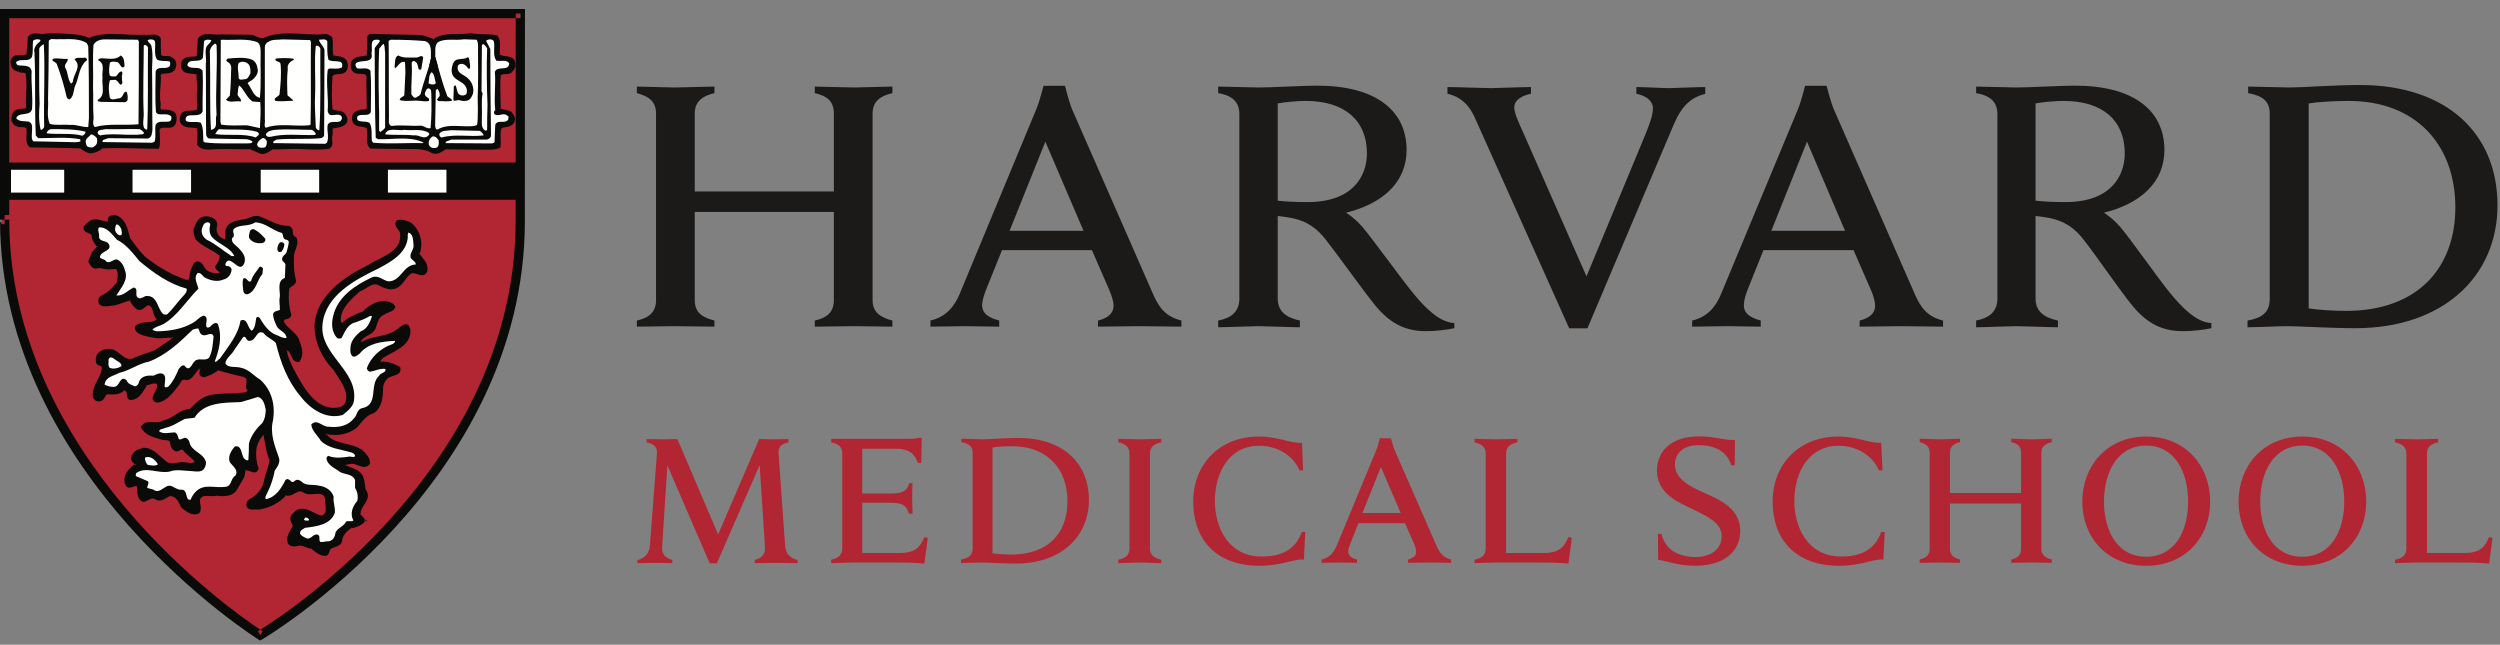
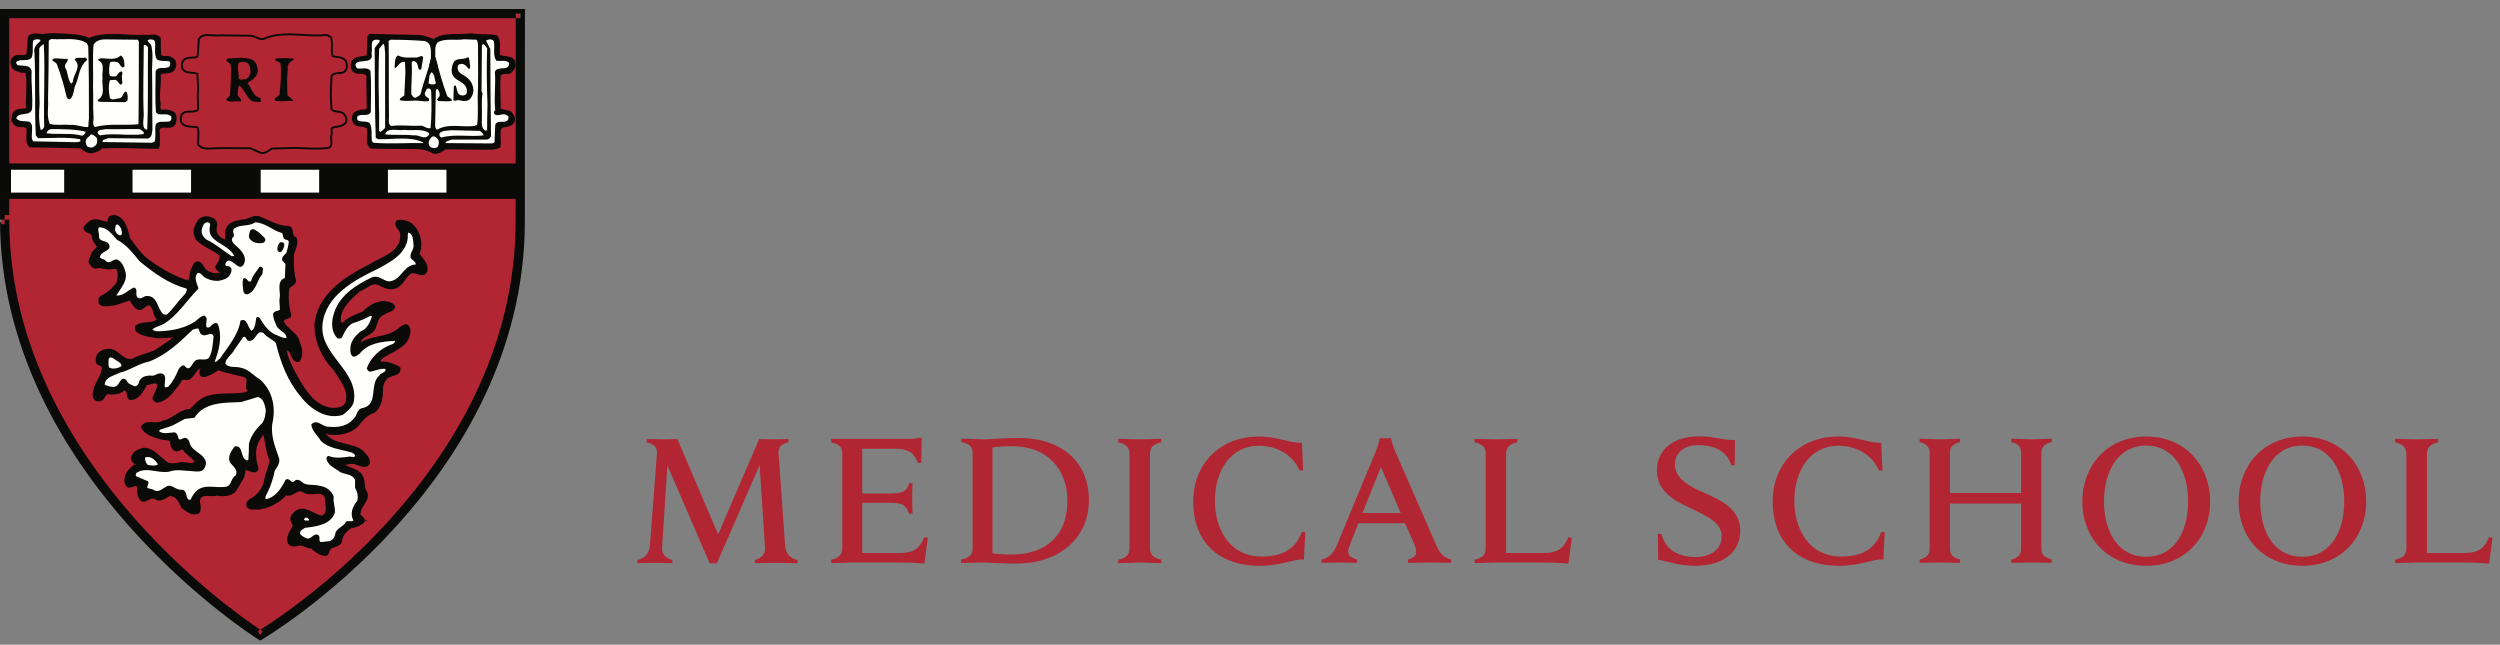
<svg xmlns="http://www.w3.org/2000/svg" width="190" height="49" viewBox="0 0 190 49" fill="none">
  <rect x="0" y="0" width="190" height="49" fill="#808080" stroke="none" />
-   <path fill-rule="evenodd" clip-rule="evenodd" d="M137.331 10.767L140.224 17.541H134.621L137.331 10.767ZM79.447 10.767L82.347 17.541H76.728L79.447 10.767ZM178.505 7.671C183.614 7.671 186.606 11.008 186.606 15.762C186.606 20.341 183.759 23.627 178.299 23.627C177.342 23.627 176.113 23.549 175.46 23.437V7.86C176.158 7.741 177.465 7.671 178.505 7.671ZM156.843 7.671C159.843 7.671 161.482 9.184 161.482 11.656C161.482 13.391 160.404 15.358 156.98 15.358C156.137 15.358 155.287 15.324 154.702 15.252V7.86C155.325 7.747 156.228 7.671 156.843 7.671ZM99.233 7.671C102.231 7.671 103.886 9.184 103.886 11.656C103.886 13.391 102.808 15.358 99.384 15.358C98.541 15.358 97.691 15.324 97.107 15.252V7.86C97.73 7.747 98.625 7.671 99.233 7.671ZM110.006 6.615V7.125C111.046 7.359 111.662 8.007 112.064 8.893L119.261 24.955H120.643L127.195 9.486C127.81 8.038 128.494 7.425 129.602 7.125V6.615C128.964 6.615 127.248 6.698 126.838 6.698C126.383 6.698 124.948 6.615 124.363 6.615V7.125C125.092 7.272 125.623 7.661 125.623 8.229C125.623 8.742 125.38 9.414 125.024 10.28L120.574 21.005L115.86 10.292C115.358 9.178 115.085 8.59 115.085 8.157C115.085 7.557 115.769 7.239 116.353 7.125V6.615C115.693 6.615 113.749 6.698 113.293 6.698C112.808 6.698 110.651 6.615 110.006 6.615ZM48.401 6.579V7.078C49.297 7.311 49.859 7.705 49.859 8.632V22.808C49.859 23.781 49.255 24.169 48.401 24.362V24.825C48.842 24.825 50.782 24.789 51.249 24.789C51.795 24.789 53.849 24.825 54.297 24.825V24.362C53.401 24.128 52.801 23.781 52.801 22.808V16.106H63.373V22.808C63.373 23.781 62.782 24.169 61.924 24.362V24.825C62.371 24.825 64.38 24.789 64.926 24.789C65.39 24.789 67.375 24.825 67.823 24.825V24.362C66.923 24.128 66.316 23.742 66.316 22.808V8.632C66.316 7.665 66.961 7.277 67.823 7.078V6.579C67.375 6.579 65.39 6.65 64.926 6.65C64.38 6.65 62.371 6.579 61.924 6.579V7.078C62.819 7.277 63.373 7.666 63.373 8.632V14.552H52.801V8.632C52.801 7.665 53.443 7.277 54.297 7.078V6.579C53.849 6.579 51.795 6.65 51.249 6.65C50.782 6.65 48.842 6.579 48.401 6.579ZM137.187 6.52C137.187 6.52 136.891 7.707 136.648 8.288L130.801 22.345C130.384 23.346 129.754 24.089 128.608 24.362L128.6 24.825L131.302 24.789C131.675 24.789 133.216 24.825 133.816 24.825V24.362C132.798 24.089 132.532 23.687 132.532 23.188C132.532 22.861 132.677 22.359 132.821 22.013L134.021 19.012H140.869L142.175 22.001C142.365 22.441 142.509 22.867 142.509 23.247C142.509 23.685 142.236 24.142 141.34 24.362L141.325 24.825C141.993 24.825 143.982 24.789 144.452 24.789C144.924 24.789 147.004 24.825 147.672 24.825V24.362C146.441 24.055 145.971 23.354 145.538 22.381L139.366 8.299C139.123 7.712 138.819 6.52 138.819 6.52H137.187ZM79.31 6.52C79.31 6.52 79.007 7.707 78.763 8.288L72.933 22.345C72.507 23.346 71.87 24.089 70.715 24.362V24.825L73.361 24.789C73.741 24.789 75.328 24.825 75.939 24.825V24.362C74.914 24.089 74.641 23.687 74.641 23.188C74.641 22.861 74.808 22.359 74.941 22.013L76.152 19.012H82.985L84.29 22.001C84.472 22.441 84.632 22.867 84.632 23.247C84.632 23.685 84.351 24.142 83.455 24.362L83.44 24.825C84.124 24.825 86.098 24.789 86.576 24.789C87.055 24.789 89.12 24.825 89.788 24.825V24.362C88.565 24.055 88.079 23.354 87.646 22.381L81.474 8.299C81.231 7.712 80.942 6.52 80.942 6.52H79.31ZM157.687 6.508C156.684 6.508 154.156 6.65 153.26 6.65C152.713 6.65 150.8 6.579 150.185 6.579V7.078C151.339 7.27 151.802 7.819 151.802 8.679V22.69C151.802 23.669 151.202 24.169 150.185 24.362V24.872C150.793 24.872 152.736 24.789 153.222 24.789C153.791 24.789 155.788 24.872 156.403 24.872V24.362C155.302 24.128 154.702 23.628 154.702 22.69V16.414C155.014 16.445 155.28 16.487 155.553 16.532C156.95 16.759 157.717 17.398 158.347 18.205C159.349 19.472 161.08 22.04 162.075 23.247C163.221 24.64 164.405 25.168 165.894 25.168C166.593 25.168 167.503 25.07 168.065 24.943V24.552C166.888 24.499 165.788 23.311 164.922 22.262C164.064 21.223 161.93 18.174 161.156 17.268C160.518 16.527 159.896 16.165 159.896 16.165C162.674 15.486 164.496 13.848 164.496 11.407C164.496 8.321 162.052 6.508 157.687 6.508ZM100.09 6.508C99.096 6.508 96.56 6.65 95.664 6.65C95.118 6.65 93.197 6.579 92.581 6.579V7.078C93.735 7.27 94.191 7.819 94.191 8.679V22.69C94.191 23.669 93.599 24.169 92.581 24.362V24.872C93.189 24.872 95.148 24.789 95.633 24.789C96.195 24.789 98.185 24.872 98.793 24.872V24.362C97.699 24.128 97.107 23.628 97.107 22.69V16.414C97.418 16.445 97.676 16.487 97.957 16.532C99.354 16.759 100.121 17.398 100.751 18.205C101.753 19.472 103.56 22.04 104.547 23.247C105.701 24.64 106.871 25.168 108.373 25.168C109.057 25.168 109.968 25.07 110.53 24.943V24.552C109.361 24.499 108.237 23.311 107.386 22.262C106.521 21.223 104.334 18.174 103.56 17.268C102.923 16.527 102.3 16.165 102.3 16.165C105.079 15.486 106.901 13.848 106.901 11.407C106.901 8.321 104.456 6.508 100.09 6.508ZM179.37 6.461C177.449 6.461 174.913 6.65 174.017 6.65C173.486 6.65 171.467 6.579 170.859 6.579V7.078C171.922 7.277 172.499 7.659 172.499 8.632V22.737C172.499 23.737 171.907 24.169 170.814 24.362V24.872C171.421 24.872 173.288 24.789 173.843 24.789C174.731 24.789 177.085 24.943 179.013 24.943C185.71 24.943 189.81 20.969 189.81 15.607C189.81 10.086 185.877 6.461 179.37 6.461Z" fill="#1B1A19" />
  <path fill-rule="evenodd" clip-rule="evenodd" d="M19.793 0.987L0.151 0.992L0.11 16.703C0.11 35.965 19.428 48.233 19.621 48.355L19.68 48.392L19.855 48.306C23.141 46.16 39.511 34.546 39.511 16.801V1.019L19.793 0.986" fill="#B22532" />
  <path fill-rule="evenodd" clip-rule="evenodd" d="M0.351 16.695H0.702V1.384L39.546 1.385V1.034L39.196 1.033C39.196 1.034 39.188 3.367 39.188 16.796C39.189 26.596 34.306 34.386 29.4 39.739C26.948 42.413 24.493 44.474 22.653 45.865C21.734 46.56 20.968 47.088 20.433 47.44C20.166 47.617 19.956 47.75 19.814 47.839C19.672 47.927 19.6 47.97 19.599 47.97L19.778 48.272L19.964 47.975C19.964 47.975 19.893 47.93 19.753 47.838C18.704 47.144 13.927 43.84 9.425 38.465C4.922 33.089 0.704 25.658 0.705 16.695V16.344H0.351V16.695L0.643 16.501L0.351 16.695H0.702H0.351L0.059 16.89L0.163 17.046H0.354V16.695H0.003C0.005 26.5 4.916 34.468 9.804 39.978C14.693 45.489 19.573 48.557 19.59 48.569L19.771 48.683L19.956 48.575C19.974 48.563 24.94 45.64 29.917 40.212C34.891 34.788 39.889 26.84 39.89 16.796C39.89 10.082 39.892 6.141 39.893 3.879C39.895 1.618 39.898 1.038 39.898 1.035L39.898 0.683L0 0.683V16.801L0.059 16.89L0.351 16.695Z" fill="#0A0B09" />
  <path fill-rule="evenodd" clip-rule="evenodd" d="M104.949 35.49L106.453 38.99H103.545L104.949 35.49ZM76.934 33.912C79.576 33.912 81.125 35.628 81.125 38.076C81.125 40.554 79.651 42.145 76.843 42.145C76.341 42.145 75.772 42.103 75.43 42.05V34.007C75.791 33.947 76.402 33.912 76.934 33.912ZM174.974 33.864C177.183 33.864 178.163 35.93 178.163 38.123C178.163 40.311 177.183 42.312 174.974 42.312C172.765 42.312 171.778 40.311 171.778 38.123C171.778 35.93 172.765 33.864 174.974 33.864ZM163.107 33.864C165.324 33.864 166.296 35.93 166.296 38.123C166.296 40.311 165.324 42.312 163.107 42.312C160.898 42.312 159.903 40.311 159.903 38.123C159.903 35.93 160.898 33.864 163.107 33.864ZM49.146 33.366V33.627C49.7 33.719 49.965 34.003 49.928 34.458L49.392 41.469C49.339 42.023 49.043 42.419 48.443 42.559V42.798L49.787 42.775C49.977 42.775 50.789 42.798 51.1 42.798V42.559C50.471 42.384 50.3 42.023 50.319 41.598L50.721 35.37L53.936 42.809H54.483L57.733 35.347L58.139 41.598C58.161 42.023 57.994 42.384 57.364 42.559V42.798C57.676 42.798 58.792 42.775 58.993 42.775L60.617 42.798V42.559C60.018 42.419 59.726 42.077 59.668 41.469L59.171 34.458C59.133 33.991 59.353 33.746 59.915 33.627V33.366C59.539 33.366 58.909 33.39 58.681 33.39C58.469 33.39 58.01 33.366 57.699 33.366L54.578 40.615L51.48 33.366C51.184 33.366 50.679 33.39 50.463 33.39C50.239 33.39 49.514 33.366 49.146 33.366ZM182.027 33.354V33.615C182.597 33.742 182.885 33.993 182.885 34.481V41.671C182.885 42.175 182.612 42.43 182.027 42.536V42.798C182.354 42.798 183.44 42.749 183.69 42.749H186.712C187.73 42.749 188.268 42.752 189.172 42.832L189.43 40.877L189.172 40.816C188.868 41.53 188.519 42.027 187.304 42.027H184.449V34.481C184.449 33.974 184.738 33.742 185.299 33.615V33.354C184.981 33.355 183.941 33.39 183.69 33.39C183.394 33.39 182.339 33.354 182.027 33.354ZM112.064 33.354V33.615C112.625 33.742 112.914 33.993 112.914 34.481V41.671C112.914 42.175 112.633 42.43 112.064 42.536V42.798C112.375 42.798 113.453 42.749 113.703 42.749H116.733C117.751 42.749 118.297 42.752 119.2 42.832L119.459 40.877L119.2 40.816C118.897 41.53 118.54 42.027 117.325 42.027H114.463V34.481C114.463 33.974 114.759 33.742 115.321 33.615V33.354C115.01 33.355 113.962 33.39 113.703 33.39C113.415 33.39 112.375 33.354 112.064 33.354ZM84.99 33.354V33.615C85.551 33.735 85.839 33.993 85.839 34.481V41.671C85.839 42.175 85.566 42.43 84.99 42.536V42.798C85.3 42.798 86.386 42.749 86.637 42.749C86.933 42.749 87.935 42.798 88.254 42.798V42.536C87.677 42.419 87.396 42.152 87.396 41.671V34.481C87.396 33.974 87.692 33.735 88.254 33.615V33.354C87.935 33.354 86.888 33.39 86.637 33.39C86.341 33.39 85.3 33.355 84.99 33.354ZM145.896 33.342V33.603C146.358 33.723 146.655 33.928 146.655 34.41V41.716C146.655 42.217 146.335 42.422 145.896 42.525V42.775C146.123 42.775 147.156 42.749 147.398 42.749C147.679 42.749 148.742 42.775 148.963 42.775V42.525C148.507 42.403 148.196 42.217 148.196 41.716V38.266H153.602V41.716C153.602 42.217 153.298 42.422 152.857 42.525V42.775C153.093 42.775 154.125 42.749 154.414 42.749C154.65 42.749 155.705 42.775 155.932 42.775V42.525C155.469 42.403 155.143 42.202 155.143 41.716V34.41C155.143 33.91 155.477 33.704 155.932 33.603V33.342C155.705 33.342 154.65 33.39 154.414 33.39C154.125 33.39 153.093 33.342 152.857 33.342V33.603C153.32 33.704 153.602 33.91 153.602 34.41V37.47H148.196V34.41C148.196 33.91 148.522 33.704 148.963 33.603V33.342C148.742 33.342 147.679 33.39 147.398 33.39C147.156 33.39 146.123 33.342 145.896 33.342ZM104.866 33.307C104.866 33.307 104.722 33.919 104.593 34.22L101.586 41.481C101.358 42.001 101.04 42.384 100.447 42.525L100.432 42.775L101.829 42.749C102.026 42.749 102.816 42.775 103.127 42.775L103.135 42.525C102.604 42.384 102.467 42.175 102.467 41.917C102.467 41.75 102.55 41.492 102.627 41.313L103.241 39.761H106.779L107.462 41.303C107.561 41.53 107.63 41.75 107.63 41.944C107.63 42.175 107.478 42.403 107.022 42.525L107.007 42.775C107.356 42.775 108.374 42.749 108.616 42.749C108.86 42.749 109.938 42.775 110.279 42.775L110.287 42.525C109.657 42.365 109.421 42.012 109.186 41.503L105.998 34.22C105.868 33.919 105.716 33.307 105.716 33.307H104.866ZM77.397 33.283C76.402 33.283 75.165 33.39 74.701 33.39C74.425 33.39 73.38 33.342 73.065 33.342V33.603C73.608 33.704 73.92 33.904 73.92 34.41V41.682C73.92 42.206 73.612 42.422 73.042 42.525V42.787C73.358 42.787 74.318 42.749 74.607 42.749C75.066 42.749 76.213 42.832 77.207 42.832C80.654 42.832 82.757 40.775 82.757 38.004C82.757 35.15 80.737 33.283 77.397 33.283ZM69.804 33.271C69.622 33.344 69.292 33.355 69.114 33.354H63.172V33.627C63.765 33.726 64.012 34.01 64.012 34.458V41.671C64.012 42.175 63.697 42.437 63.172 42.536V42.798C63.472 42.798 64.505 42.749 64.786 42.749H67.785C68.806 42.749 69.345 42.752 70.252 42.832L70.515 40.877L70.252 40.816C69.952 41.53 69.607 42.027 68.392 42.027H65.53V38.206H67.584C67.865 38.206 68.221 38.238 68.366 38.278C68.799 38.384 68.965 38.675 69.091 39.048H69.353C69.353 38.732 69.326 38.044 69.326 37.85C69.326 37.657 69.334 37.016 69.353 36.723H69.091C69.007 37.104 68.806 37.353 68.366 37.447C68.214 37.486 67.868 37.506 67.584 37.506H65.53V34.102H68.047C69.212 34.102 69.535 34.58 69.755 35.181H70.017L70.051 33.271H69.804ZM174.982 33.176C172.013 33.176 170.13 35.404 170.13 38.123C170.13 40.858 172.013 42.999 174.982 42.999C177.943 42.999 179.833 40.835 179.833 38.123C179.833 35.39 177.943 33.176 174.982 33.176ZM163.115 33.176C160.146 33.176 158.255 35.404 158.255 38.123C158.255 40.858 160.146 42.999 163.115 42.999C166.076 42.999 167.974 40.835 167.974 38.123C167.974 35.39 166.076 33.176 163.115 33.176ZM139.715 33.176C136.754 33.176 134.72 35.248 134.72 38.135C134.72 40.858 136.329 42.999 139.791 42.999C141.446 42.999 142.448 42.445 143.139 42.525L143.238 40.425H142.972C142.501 41.777 141.423 42.297 139.935 42.297C137.316 42.297 136.367 39.966 136.367 38.088C136.367 35.793 137.543 33.876 139.723 33.876C141.006 33.876 142.266 34.516 142.798 35.751H143.071L142.972 33.651C142.061 33.699 141.173 33.176 139.715 33.176ZM95.679 33.176C92.718 33.176 90.683 35.248 90.683 38.135C90.683 40.858 92.278 42.999 95.747 42.999C97.41 42.999 98.397 42.445 99.096 42.525L99.202 40.425H98.937C98.466 41.777 97.38 42.297 95.899 42.297C93.272 42.297 92.331 39.966 92.331 38.088C92.331 35.793 93.507 33.876 95.687 33.876C96.985 33.876 98.23 34.516 98.762 35.751H99.035L98.952 33.651C98.033 33.699 97.137 33.176 95.679 33.176ZM129.101 33.164C127.172 33.164 125.927 34.161 125.927 35.774C125.927 37.589 127.742 38.255 128.631 38.69C129.83 39.283 130.847 39.749 130.847 40.755C130.847 41.724 130.058 42.335 128.82 42.335C128.258 42.335 127.568 42.183 127.127 41.871C126.709 41.591 126.398 41.101 126.261 40.577H126.003L126.019 42.547C126.717 42.635 127.506 42.999 128.835 42.999C131.045 42.999 132.259 41.89 132.259 40.342C132.259 38.702 130.832 38.032 129.526 37.459C128.448 36.986 127.294 36.392 127.294 35.312C127.294 34.551 127.826 33.829 129.086 33.829C130.202 33.829 131.234 34.226 131.576 35.359H131.835L131.857 33.438C130.999 33.478 130.376 33.164 129.101 33.164Z" fill="#B22532" />
  <path fill-rule="evenodd" clip-rule="evenodd" d="M27.709 39.544L27.695 39.532H27.709H27.702H27.722H27.715H27.722C27.596 39.426 27.435 39.222 27.349 39.146C27.194 38.453 28.275 37.992 27.736 37.252C27.61 36.813 27.709 36.253 27.275 35.912C26.97 35.659 26.555 35.611 26.195 35.379C26.195 35.198 26.428 35.253 26.555 35.198C27.121 35.045 27.635 35.739 28.043 35.226C28.096 34.839 27.736 34.505 27.481 34.253C26.635 33.658 25.348 33.893 24.708 32.991L24.788 32.918C25.609 33.093 26.502 32.945 27.121 32.406C27.481 31.945 27.841 31.479 28.402 31.326C28.97 30.892 29.042 30.172 29.042 29.451C29.069 29.171 29.195 28.919 29.402 28.712C29.709 28.425 30.502 28.531 30.349 27.937C29.916 27.712 29.456 27.504 28.943 27.558C28.709 27.432 28.995 27.251 29.069 27.145C29.89 26.604 31.175 26.271 31.123 25.071C31.042 24.938 31.07 24.737 30.863 24.711C30.502 24.756 30.302 25.097 29.969 25.25C29.195 25.684 28.222 25.604 27.481 26.072C27.323 26.072 27.376 25.865 27.428 25.811C27.709 25.425 28.275 25.404 28.481 24.918C28.635 24.53 28.709 24.017 29.142 23.864C29.402 23.658 29.817 23.658 29.969 23.35C29.943 23.17 29.737 23.071 29.583 23.018C28.835 22.784 28.122 23.224 27.61 23.731C27.068 23.963 26.455 24.169 26.043 24.61C25.969 24.631 25.837 24.584 25.837 24.45C25.735 23.431 26.662 22.683 27.323 22.071C27.816 21.937 28.222 21.35 28.789 21.602C29.17 21.811 29.583 22.017 30.041 21.864C30.609 21.657 30.736 21.017 31.249 20.71C31.636 20.584 32.169 21.143 32.403 20.604C32.529 20.043 32.069 19.709 31.815 19.296C32.123 18.503 31.889 17.582 31.249 17.016C30.943 16.834 30.556 16.709 30.196 16.81C29.916 17.169 30.457 17.403 30.482 17.756C30.609 19.223 29.016 19.556 28.068 20.17C26.274 21.07 24.094 22.451 23.968 24.756C23.994 26.044 24.529 27.171 25.403 28.072C25.861 28.864 26.609 29.605 26.322 30.612C26.148 31.018 25.662 31.071 25.274 31.071C23.735 30.965 22.888 29.252 22.248 28.072C22.041 27.605 21.787 27.171 21.734 26.631C21.815 26.557 21.887 26.583 21.968 26.631C22.248 26.891 22.221 27.504 22.709 27.432C23.094 26.891 22.815 26.25 22.608 25.711C22.328 25.225 21.734 24.964 21.5 24.45C21.474 24.071 22.041 24.298 22.069 23.917C21.861 23.25 21.835 22.556 21.915 21.937C22.014 21.657 22.427 21.683 22.427 21.323C22.248 20.683 22.248 20.043 22.275 19.349C22.349 18.936 22.681 18.503 22.455 18.069C21.995 17.936 22.374 17.376 21.94 17.243C21.068 17.243 20.428 16.782 19.68 16.502C19.3 16.403 19.013 16.628 18.708 16.709C18.221 16.81 17.708 16.81 17.375 17.169C17.141 17.45 17.194 17.756 17.194 18.143C17.12 18.377 16.913 18.169 16.812 18.143C16.453 17.936 16.32 17.555 16.427 17.169C16.473 16.989 16.399 16.81 16.246 16.683C16.014 16.53 15.68 16.449 15.399 16.555C15.039 16.683 14.94 17.089 14.787 17.403C14.759 17.657 14.815 17.963 14.94 18.169C15.454 18.709 16.168 18.909 16.734 19.377C16.833 19.682 16.634 19.989 16.427 20.249C16.399 20.531 16.812 20.531 16.76 20.784C16.347 20.891 15.941 20.811 15.633 20.557C15.427 20.376 15.374 19.989 15.039 19.936C14.734 19.936 14.679 20.35 14.553 20.557C14.454 20.784 14.527 21.171 14.326 21.35L14.094 21.323C13.039 20.962 12.093 20.402 11.166 19.709C10.632 19.296 10.246 18.684 9.833 18.143C9.631 17.502 9.526 16.603 8.705 16.403C8.526 16.422 8.299 16.449 8.271 16.655L8.218 16.915C7.812 16.915 7.398 16.628 6.965 16.782C6.759 16.915 6.552 17.068 6.424 17.268C6.398 17.736 6.965 17.555 7.039 17.916C7.039 18.25 7.298 18.53 7.452 18.757C7.346 18.936 7.145 19.042 7.039 19.223L6.784 19.864C6.885 20.07 7.011 20.323 7.272 20.35C7.632 20.196 7.939 20.45 8.326 20.402C8.553 20.423 8.939 20.223 8.966 20.604C9.093 20.917 8.966 21.196 8.939 21.476C8.606 21.962 8.165 22.323 7.679 22.556C7.525 22.657 7.525 22.89 7.578 23.043C7.759 23.297 8.165 23.197 8.452 23.17C8.992 23.144 9.399 22.837 9.912 22.784C10.04 23.043 10.246 23.35 10.499 23.477C10.912 23.584 11.013 23.018 11.426 23.17C11.758 23.431 11.659 23.917 11.967 24.224C11.985 24.403 11.813 24.403 11.706 24.477C11.273 24.631 10.659 24.477 10.326 24.837C10.271 25.044 10.453 25.225 10.606 25.298C10.986 25.505 11.479 25.557 11.94 25.631C12.346 25.684 12.786 25.53 13.166 25.631L13.039 25.838L11.786 26.684C11.22 26.918 10.606 27.044 10.093 27.324C9.299 27.531 8.966 26.53 8.245 26.583C7.939 26.583 7.732 26.684 7.525 26.865C7.346 27.044 7.319 27.324 7.371 27.558C7.479 27.786 7.812 27.684 7.812 27.937C7.784 28.657 7.165 29.171 7.119 29.919C7.092 30.091 7.145 30.325 7.346 30.406C7.479 30.479 7.679 30.431 7.784 30.325C7.939 30.172 7.939 29.938 8.193 29.891C8.632 29.938 9.093 29.938 9.399 29.605C9.551 29.584 9.705 29.738 9.705 29.864C9.705 30.045 9.705 30.252 9.886 30.325C10.526 30.35 10.832 29.685 11.118 29.224C11.4 29.171 11.706 28.964 11.985 29.145C12.093 29.584 11.733 29.891 11.659 30.298C11.68 30.406 11.813 30.504 11.94 30.531C12.706 30.431 13.146 29.711 13.607 29.145C13.679 28.992 13.759 28.784 13.993 28.784C14.581 28.964 14.734 28.252 15.094 27.992H15.246C15.3 28.171 15.173 28.297 15.246 28.479C15.501 28.758 15.787 28.451 16.04 28.405L16.581 28.072C17.221 28.272 17.887 28.425 18.555 28.584C19.093 28.784 18.555 29.352 18.887 29.685C18.813 29.864 18.582 29.919 18.348 29.919C17.221 30.071 15.914 29.765 15.014 30.612L14.473 31.145C13.633 31.171 13.193 31.892 12.426 32.019C11.912 32.379 11.118 31.864 10.786 32.452C11.04 32.991 11.68 33.172 12.247 33.326C12.479 33.432 12.859 33.299 12.986 33.557C13.013 33.812 13.066 34.12 13.373 34.226C13.607 34.299 13.734 33.966 13.94 34.146C14.22 34.532 14.633 34.712 14.86 35.072C14.679 35.405 14.246 35.198 13.94 35.198L13.887 35.173C13.427 35.226 12.833 35.453 12.479 35.019C11.985 34.659 11.607 34.099 10.912 34.099C10.526 34.199 10.12 34.352 10.04 34.785C9.991 35.045 10.246 35.146 10.345 35.3C9.886 35.611 9.399 36.093 9.551 36.712C9.606 36.839 9.652 36.993 9.833 36.993C10.065 36.993 10.246 36.786 10.473 36.912C10.526 37.3 10.425 37.892 10.887 38.073C11.247 38.02 11.506 37.632 11.887 37.919C12.273 38.1 12.58 37.74 12.912 37.632C13.454 37.632 13.653 38.146 13.833 38.532C14.168 38.785 14.633 39.199 15.094 38.948C15.399 38.507 14.815 37.947 15.399 37.66C15.759 37.559 16.067 37.686 16.427 37.605C16.987 37.66 17.68 37.713 17.994 37.1L18.501 36.226L18.607 35.685C18.94 35.586 19.428 36.119 19.582 35.611C19.401 35.093 19.348 34.586 19.428 34.019C19.527 33.631 19.707 33.271 19.967 33.019L20.094 33.072C20.247 33.712 20.275 34.352 20.555 34.945C20.502 35.533 20.194 36.045 20.121 36.632C19.967 37.252 19.527 37.74 18.967 38.02C18.834 38.126 18.733 38.3 18.813 38.479C18.967 38.766 19.348 38.606 19.635 38.66C20.428 38.56 21.168 38.172 21.709 37.586C22.275 37.74 22.555 37.046 23.067 37.353C23.609 37.766 24.581 37.046 24.788 37.919C24.708 38.326 25.095 39.074 24.428 39.252C23.762 39.146 22.996 38.273 22.328 39.047C22.167 39.199 22.069 39.408 22.167 39.613C22.275 39.795 22.401 40.019 22.221 40.171C22.041 40.478 21.787 40.865 21.94 41.253C22.069 41.481 22.328 41.481 22.555 41.435C22.941 41.279 23.301 41.606 23.681 41.632C24.015 41.894 24.347 42.201 24.788 42.172C24.969 42.072 24.942 41.841 25.068 41.685C25.348 41.454 25.942 41.507 25.942 40.994C26.015 40.611 26.348 40.266 26.683 40.068C26.755 40.095 27.502 39.905 27.709 39.544Z" fill="#0A0B09" />
  <path fill-rule="evenodd" clip-rule="evenodd" d="M27.709 39.544L27.754 39.489L27.74 39.478L27.695 39.533V39.604H27.709V39.462H27.702V39.604H27.722V39.462H27.715V39.604H27.918L27.768 39.478C27.65 39.38 27.492 39.178 27.396 39.092L27.349 39.146L27.419 39.13L27.405 39.008C27.403 38.795 27.531 38.589 27.671 38.374C27.808 38.161 27.958 37.938 27.959 37.672C27.959 37.525 27.91 37.369 27.793 37.211L27.736 37.252L27.804 37.233C27.68 36.822 27.789 36.233 27.319 35.856L27.275 35.912L27.321 35.857C26.991 35.588 26.574 35.542 26.233 35.319L26.195 35.379H26.266L26.281 35.336C26.306 35.301 26.458 35.31 26.583 35.264L26.555 35.198L26.573 35.267L26.728 35.247C27.04 35.242 27.355 35.483 27.678 35.49C27.826 35.491 27.976 35.428 28.099 35.27L28.112 35.255L28.114 35.236L28.12 35.15C28.115 34.748 27.765 34.438 27.532 34.202L27.528 34.199L27.523 34.195C27.081 33.886 26.538 33.796 26.035 33.668C25.53 33.54 25.07 33.378 24.766 32.95L24.708 32.991L24.756 33.044L24.836 32.97L24.788 32.918L24.773 32.987C24.995 33.034 25.221 33.059 25.446 33.059C26.075 33.059 26.697 32.87 27.168 32.46L27.174 32.456L27.178 32.45C27.538 31.988 27.89 31.538 28.421 31.394L28.434 31.39L28.445 31.382C29.044 30.924 29.113 30.173 29.113 29.451H29.042L29.113 29.458C29.139 29.195 29.256 28.959 29.452 28.762L29.402 28.712L29.45 28.764C29.566 28.653 29.801 28.6 30.013 28.528C30.12 28.491 30.222 28.448 30.304 28.378C30.385 28.308 30.441 28.205 30.44 28.076L30.419 27.919L30.41 27.889L30.382 27.874C29.994 27.672 29.577 27.478 29.11 27.478L28.935 27.487L28.943 27.558L28.977 27.495L28.924 27.442L28.993 27.331L29.128 27.186L29.069 27.145L29.108 27.205C29.502 26.944 30.017 26.729 30.439 26.431C30.861 26.136 31.197 25.742 31.195 25.141L31.194 25.068L31.193 25.049L31.184 25.034C31.153 24.985 31.139 24.905 31.106 24.824C31.076 24.742 31.001 24.653 30.872 24.64L30.863 24.639L30.854 24.64C30.45 24.698 30.248 25.05 29.939 25.186L29.936 25.187L29.934 25.188C29.188 25.611 28.214 25.53 27.443 26.011L27.481 26.072V26L27.454 25.993L27.447 25.962L27.48 25.86L27.483 25.857L27.486 25.853C27.612 25.678 27.812 25.579 28.017 25.464C28.222 25.349 28.434 25.212 28.547 24.945V24.944C28.704 24.539 28.782 24.061 29.166 23.932L29.178 23.928L29.187 23.92C29.302 23.828 29.464 23.777 29.623 23.711C29.782 23.646 29.944 23.561 30.033 23.382L30.043 23.362L30.039 23.34C29.999 23.106 29.763 23.007 29.606 22.951L29.605 22.95H29.604C29.455 22.903 29.308 22.882 29.163 22.882C28.541 22.883 27.981 23.264 27.56 23.68L27.61 23.731L27.582 23.666C27.045 23.896 26.422 24.103 25.991 24.561L26.043 24.61L26.024 24.541L26.006 24.543L25.908 24.45V24.447L25.907 24.443L25.9 24.297C25.895 23.403 26.738 22.706 27.371 22.123L27.323 22.071L27.341 22.139C27.779 22.013 28.125 21.604 28.507 21.611C28.587 21.611 28.67 21.628 28.76 21.668L28.789 21.603L28.754 21.666C29.045 21.823 29.361 21.988 29.716 21.988C29.829 21.988 29.946 21.971 30.064 21.932L30.066 21.931C30.675 21.699 30.803 21.049 31.285 20.771L31.249 20.71L31.271 20.778L31.377 20.762C31.578 20.759 31.836 20.91 32.08 20.915C32.232 20.919 32.385 20.834 32.468 20.632L32.471 20.625L32.473 20.619C32.488 20.549 32.495 20.481 32.495 20.416C32.491 19.919 32.087 19.609 31.876 19.259L31.815 19.296L31.882 19.322C31.975 19.079 32.021 18.826 32.021 18.573C32.021 17.971 31.763 17.376 31.296 16.963L31.291 16.958L31.285 16.955C31.047 16.814 30.759 16.703 30.464 16.702C30.367 16.702 30.271 16.714 30.176 16.741L30.154 16.747L30.139 16.766C30.074 16.849 30.044 16.934 30.044 17.017C30.046 17.178 30.147 17.301 30.234 17.419C30.324 17.537 30.404 17.65 30.411 17.762V17.763L30.418 17.918C30.416 18.553 30.064 18.943 29.581 19.262C29.099 19.579 28.495 19.809 28.029 20.11L28.069 20.17L28.036 20.106C26.241 21.008 24.03 22.398 23.897 24.753V24.758C23.923 26.065 24.467 27.21 25.351 28.122L25.403 28.072L25.341 28.108C25.738 28.787 26.318 29.414 26.314 30.165C26.314 30.302 26.296 30.444 26.254 30.592L26.322 30.612L26.257 30.583C26.108 30.942 25.66 31 25.274 31V31.071L25.279 31C23.797 30.904 22.95 29.224 22.311 28.038L22.248 28.072L22.313 28.044C22.104 27.57 21.856 27.145 21.805 26.624L21.734 26.631L21.782 26.684L21.839 26.657L21.931 26.693L21.968 26.631L21.919 26.683C22.032 26.786 22.098 26.98 22.182 27.157C22.262 27.331 22.388 27.51 22.634 27.509L22.719 27.503L22.749 27.499L22.767 27.474C22.916 27.265 22.973 27.038 22.972 26.814C22.972 26.419 22.805 26.029 22.674 25.685L22.673 25.681L22.67 25.675C22.369 25.164 21.779 24.903 21.565 24.42L21.5 24.45L21.571 24.445L21.571 24.426L21.624 24.312C21.678 24.273 21.791 24.256 21.901 24.218C22.01 24.183 22.131 24.092 22.14 23.922L22.141 23.908L22.137 23.896C22.001 23.461 21.944 23.014 21.944 22.584C21.944 22.365 21.959 22.152 21.986 21.946L21.915 21.937L21.982 21.961C22.018 21.854 22.124 21.797 22.247 21.72C22.365 21.648 22.501 21.534 22.498 21.323V21.313L22.496 21.303C22.369 20.852 22.334 20.398 22.334 19.922C22.334 19.736 22.339 19.546 22.347 19.352L22.275 19.349L22.346 19.362C22.395 19.071 22.601 18.745 22.604 18.391C22.604 18.274 22.58 18.154 22.518 18.036L22.504 18.009L22.475 18.001C22.375 17.971 22.335 17.928 22.306 17.871C22.262 17.785 22.265 17.651 22.243 17.516C22.224 17.383 22.153 17.23 21.961 17.175L21.951 17.172H21.941C21.095 17.173 20.465 16.722 19.705 16.435L19.702 16.434L19.698 16.433C19.626 16.414 19.556 16.406 19.489 16.407C19.171 16.409 18.925 16.58 18.689 16.639L18.708 16.709L18.694 16.639C18.219 16.74 17.685 16.734 17.322 17.121L17.321 17.123L17.32 17.124C17.144 17.334 17.117 17.564 17.117 17.802C17.117 17.911 17.122 18.024 17.122 18.143H17.194L17.126 18.122L17.077 18.182C17.029 18.187 16.924 18.105 16.831 18.074L16.812 18.143L16.848 18.081C16.59 17.931 16.463 17.694 16.462 17.427C16.462 17.349 16.474 17.269 16.496 17.189L16.496 17.188L16.512 17.062C16.512 16.895 16.428 16.74 16.292 16.628L16.289 16.625L16.286 16.623C16.115 16.511 15.897 16.436 15.675 16.436C15.574 16.436 15.471 16.452 15.374 16.489L15.4 16.555L15.376 16.488C14.97 16.637 14.873 17.072 14.723 17.372L14.717 17.384L14.716 17.395L14.709 17.535C14.709 17.768 14.766 18.019 14.88 18.207L14.884 18.213L14.888 18.219C15.421 18.775 16.14 18.975 16.689 19.432L16.735 19.377L16.666 19.399L16.689 19.543C16.691 19.759 16.539 19.996 16.371 20.205L16.358 20.221L16.356 20.242L16.354 20.276C16.355 20.435 16.47 20.52 16.553 20.58C16.644 20.643 16.697 20.686 16.693 20.741L16.69 20.77L16.76 20.784L16.742 20.714C16.628 20.744 16.516 20.759 16.406 20.759C16.136 20.758 15.885 20.671 15.679 20.502L15.634 20.557L15.68 20.503C15.593 20.428 15.528 20.292 15.444 20.16C15.362 20.029 15.246 19.896 15.05 19.866L15.045 19.865H15.039C14.849 19.865 14.735 20 14.666 20.136C14.594 20.274 14.548 20.43 14.492 20.519L14.49 20.523L14.488 20.528C14.43 20.661 14.427 20.818 14.407 20.962C14.389 21.107 14.356 21.229 14.279 21.297L14.326 21.35L14.335 21.279L14.102 21.252L14.094 21.323L14.117 21.255C13.071 20.898 12.132 20.343 11.209 19.652C10.69 19.251 10.305 18.644 9.89 18.1L9.833 18.143L9.901 18.122C9.802 17.807 9.725 17.418 9.566 17.078C9.408 16.737 9.158 16.439 8.721 16.334L8.709 16.331L8.697 16.333C8.607 16.342 8.5 16.353 8.403 16.393C8.307 16.431 8.216 16.516 8.2 16.646L8.271 16.656L8.201 16.641L8.148 16.901L8.218 16.915V16.844C7.924 16.847 7.598 16.669 7.238 16.665C7.141 16.665 7.042 16.68 6.941 16.715L6.934 16.718L6.927 16.723C6.718 16.857 6.502 17.015 6.364 17.23L6.354 17.245L6.353 17.265L6.352 17.299C6.348 17.552 6.534 17.652 6.678 17.702C6.832 17.763 6.943 17.799 6.968 17.93L7.039 17.916H6.967C6.97 18.288 7.247 18.576 7.393 18.797L7.452 18.757L7.391 18.721C7.301 18.878 7.099 18.984 6.977 19.187L6.975 19.192L6.718 19.837L6.706 19.866L6.72 19.895C6.821 20.098 6.954 20.385 7.265 20.421L7.284 20.423L7.301 20.416C7.377 20.383 7.448 20.371 7.522 20.371C7.73 20.369 7.952 20.478 8.225 20.48L8.335 20.474L8.326 20.402L8.319 20.474L8.362 20.475C8.485 20.474 8.618 20.439 8.72 20.439L8.841 20.47C8.865 20.49 8.888 20.525 8.895 20.609L8.896 20.62L8.9 20.631C8.937 20.722 8.95 20.809 8.95 20.897C8.951 21.081 8.888 21.268 8.868 21.469L8.939 21.476L8.88 21.436C8.555 21.912 8.124 22.263 7.648 22.492L7.644 22.494L7.64 22.497C7.514 22.58 7.475 22.723 7.475 22.851C7.475 22.928 7.488 23.002 7.51 23.066L7.514 23.076L7.52 23.084C7.636 23.246 7.822 23.284 7.999 23.284C8.161 23.283 8.327 23.253 8.459 23.241L8.452 23.17L8.455 23.241C9.022 23.211 9.432 22.902 9.919 22.855L9.912 22.784L9.848 22.816C9.98 23.081 10.188 23.399 10.467 23.54L10.474 23.544L10.481 23.545L10.601 23.561C10.777 23.561 10.895 23.456 10.996 23.371C11.1 23.283 11.185 23.214 11.29 23.215L11.401 23.236L11.426 23.17L11.382 23.226C11.527 23.34 11.582 23.506 11.637 23.699C11.692 23.89 11.746 24.104 11.916 24.275L11.967 24.224L11.896 24.232L11.897 24.25L11.841 24.332L11.666 24.419L11.706 24.477L11.682 24.41C11.483 24.481 11.225 24.483 10.971 24.509C10.718 24.535 10.46 24.588 10.274 24.789L10.262 24.802L10.258 24.819L10.245 24.913C10.249 25.133 10.426 25.29 10.576 25.362L10.607 25.298L10.573 25.36C10.97 25.576 11.47 25.628 11.928 25.702H11.93L11.931 25.703L12.129 25.714C12.381 25.713 12.632 25.667 12.86 25.667C12.961 25.667 13.057 25.676 13.148 25.7L13.167 25.631L13.106 25.594L12.987 25.787L11.746 26.625L11.786 26.684L11.758 26.618C11.201 26.85 10.586 26.975 10.058 27.262L10.093 27.324L10.075 27.255C10.006 27.273 9.942 27.281 9.881 27.281C9.598 27.282 9.371 27.105 9.131 26.912C8.893 26.72 8.642 26.511 8.301 26.509L8.24 26.512L8.245 26.583V26.512C7.923 26.511 7.691 26.623 7.478 26.811L7.476 26.813L7.475 26.814C7.33 26.959 7.276 27.157 7.276 27.346C7.276 27.424 7.285 27.501 7.302 27.574L7.303 27.581L7.307 27.589C7.377 27.735 7.517 27.772 7.608 27.805L7.71 27.856L7.741 27.937H7.812L7.741 27.934C7.722 28.614 7.104 29.128 7.048 29.914L7.119 29.919L7.048 29.908L7.041 30.005C7.04 30.178 7.113 30.387 7.319 30.472L7.346 30.406L7.312 30.468L7.495 30.512C7.621 30.512 7.748 30.462 7.835 30.375C7.925 30.285 7.965 30.181 8.012 30.105C8.061 30.029 8.102 29.982 8.206 29.962L8.193 29.891L8.185 29.962C8.306 29.975 8.429 29.984 8.552 29.984C8.879 29.985 9.209 29.916 9.452 29.654L9.4 29.605L9.409 29.675L9.427 29.674L9.57 29.741L9.634 29.864C9.634 29.955 9.633 30.057 9.659 30.154C9.683 30.25 9.745 30.346 9.86 30.391L9.871 30.396L9.883 30.396L9.922 30.397C10.257 30.397 10.507 30.217 10.7 29.991C10.894 29.763 11.04 29.485 11.179 29.262L11.118 29.224L11.132 29.294C11.346 29.252 11.555 29.141 11.735 29.143C11.809 29.143 11.877 29.16 11.947 29.204L11.985 29.145L11.916 29.161L11.934 29.308C11.939 29.626 11.664 29.902 11.589 30.285L11.587 30.298L11.59 30.311C11.625 30.465 11.777 30.566 11.925 30.601L11.937 30.604L11.949 30.602C12.759 30.492 13.206 29.747 13.662 29.189L13.668 29.183L13.672 29.175C13.709 29.097 13.745 29.012 13.794 28.952C13.845 28.892 13.898 28.856 13.993 28.855V28.784L13.972 28.852C14.042 28.874 14.109 28.884 14.172 28.884C14.43 28.884 14.6 28.711 14.736 28.532C14.874 28.35 14.993 28.151 15.135 28.049L15.094 27.992V28.063H15.246V27.992L15.178 28.012L15.189 28.086C15.19 28.161 15.153 28.244 15.152 28.358L15.18 28.505L15.185 28.517L15.194 28.526C15.281 28.625 15.387 28.667 15.487 28.666C15.711 28.661 15.904 28.497 16.053 28.475L16.066 28.473L16.619 28.133L16.581 28.072L16.56 28.14C17.203 28.341 17.871 28.495 18.537 28.653L18.555 28.584L18.53 28.651C18.71 28.724 18.732 28.804 18.738 28.94C18.738 29.062 18.699 29.213 18.698 29.368C18.698 29.493 18.728 29.627 18.837 29.736L18.887 29.685L18.821 29.658C18.773 29.788 18.575 29.849 18.348 29.847H18.343L18.338 29.848C17.233 30.002 15.903 29.684 14.965 30.559L14.964 30.561L14.422 31.093L14.473 31.145L14.47 31.073C13.587 31.11 13.141 31.837 12.414 31.948L12.398 31.951L12.384 31.96C12.236 32.065 12.056 32.089 11.86 32.089C11.72 32.089 11.575 32.076 11.432 32.076C11.165 32.074 10.886 32.126 10.723 32.417L10.705 32.449L10.721 32.483C10.998 33.061 11.664 33.24 12.228 33.395L12.247 33.326L12.217 33.391C12.357 33.453 12.516 33.443 12.65 33.456C12.787 33.468 12.876 33.495 12.922 33.589L12.986 33.557L12.915 33.565C12.942 33.818 12.998 34.169 13.35 34.293H13.351L13.352 34.294L13.442 34.308C13.539 34.307 13.613 34.261 13.674 34.225L13.815 34.163L13.894 34.2L13.94 34.146L13.883 34.187C14.179 34.592 14.591 34.773 14.8 35.11L14.86 35.072L14.797 35.038C14.729 35.159 14.637 35.188 14.501 35.19C14.333 35.191 14.126 35.128 13.94 35.127V35.198L13.972 35.134L13.9 35.099L13.879 35.102C13.624 35.132 13.342 35.209 13.09 35.208C12.87 35.207 12.683 35.155 12.534 34.974L12.528 34.967L12.521 34.962C12.042 34.617 11.651 34.031 10.912 34.028H10.903L10.894 34.03C10.508 34.129 10.061 34.291 9.969 34.772L9.962 34.848C9.97 35.118 10.223 35.223 10.286 35.338L10.345 35.3L10.305 35.24C9.899 35.517 9.455 35.93 9.452 36.482C9.452 36.562 9.461 36.645 9.482 36.73L9.483 36.735L9.486 36.74L9.588 36.943C9.637 37.01 9.721 37.066 9.833 37.064C10.043 37.059 10.195 36.937 10.32 36.943L10.439 36.974L10.473 36.912L10.402 36.922C10.428 37.106 10.416 37.353 10.456 37.583C10.495 37.811 10.6 38.038 10.861 38.139L10.879 38.146L10.897 38.144C11.193 38.094 11.404 37.879 11.605 37.886C11.677 37.886 11.752 37.907 11.844 37.977L11.85 37.981L11.857 37.984C11.94 38.024 12.024 38.041 12.104 38.041C12.435 38.035 12.689 37.775 12.935 37.7L12.912 37.632V37.704C13.159 37.705 13.319 37.816 13.453 37.982C13.584 38.148 13.678 38.368 13.768 38.562L13.776 38.578L13.79 38.589C14.05 38.783 14.396 39.094 14.793 39.097C14.903 39.097 15.017 39.071 15.128 39.011L15.143 39.003L15.153 38.989C15.235 38.871 15.26 38.742 15.26 38.62C15.259 38.419 15.196 38.227 15.198 38.073C15.202 37.927 15.234 37.825 15.431 37.724L15.4 37.66L15.419 37.729C15.525 37.699 15.627 37.69 15.731 37.69C15.864 37.69 15.999 37.705 16.143 37.705C16.239 37.705 16.338 37.698 16.442 37.675L16.427 37.605L16.42 37.676C16.58 37.692 16.752 37.708 16.926 37.708C17.358 37.71 17.817 37.604 18.058 37.133L17.994 37.1L18.056 37.136L18.569 36.251L18.677 35.698L18.607 35.685L18.627 35.754L18.699 35.744C18.873 35.738 19.114 35.9 19.335 35.905C19.469 35.911 19.599 35.819 19.65 35.632L19.657 35.609L19.649 35.588C19.526 35.233 19.463 34.886 19.463 34.52C19.463 34.361 19.475 34.198 19.499 34.029L19.428 34.019L19.497 34.037C19.594 33.658 19.77 33.31 20.017 33.07L19.967 33.019L19.939 33.085L20.066 33.138L20.094 33.072L20.025 33.088C20.177 33.72 20.203 34.365 20.49 34.976L20.555 34.945L20.484 34.939C20.434 35.505 20.128 36.017 20.051 36.624L20.121 36.632L20.052 36.615C19.904 37.212 19.479 37.684 18.936 37.956L18.928 37.959L18.923 37.964C18.811 38.054 18.715 38.187 18.714 38.348L18.748 38.508L18.749 38.511L18.751 38.513C18.848 38.696 19.032 38.73 19.196 38.729C19.293 38.729 19.391 38.719 19.481 38.719L19.621 38.73L19.633 38.732L19.643 38.73C20.454 38.628 21.209 38.233 21.761 37.635L21.709 37.586L21.689 37.655L21.873 37.68C22.079 37.68 22.245 37.587 22.393 37.503C22.541 37.418 22.673 37.343 22.804 37.344C22.873 37.345 22.945 37.363 23.03 37.413L23.067 37.353L23.024 37.409C23.189 37.535 23.385 37.564 23.576 37.564C23.784 37.564 23.994 37.53 24.174 37.531C24.45 37.539 24.628 37.584 24.718 37.936L24.788 37.919L24.717 37.905L24.705 38.055C24.706 38.257 24.758 38.488 24.757 38.688C24.75 38.931 24.702 39.099 24.41 39.183L24.428 39.252L24.439 39.181C24.005 39.119 23.489 38.664 22.954 38.658C22.721 38.657 22.485 38.754 22.274 39.001L22.328 39.047L22.28 38.995C22.154 39.114 22.058 39.268 22.057 39.444L22.103 39.643L22.104 39.646L22.106 39.649C22.175 39.763 22.242 39.891 22.241 39.981L22.175 40.116L22.165 40.124L22.159 40.135C22.021 40.375 21.823 40.672 21.822 41.003C21.822 41.094 21.837 41.187 21.875 41.279L21.876 41.283L21.878 41.288C21.982 41.473 22.168 41.532 22.34 41.53C22.418 41.53 22.496 41.52 22.569 41.505L22.576 41.504L22.582 41.501L22.774 41.464C23.046 41.46 23.34 41.676 23.676 41.703L23.681 41.632L23.637 41.689C23.952 41.934 24.28 42.242 24.727 42.245L24.792 42.242L24.808 42.241L24.822 42.234C24.937 42.172 24.984 42.066 25.016 41.974C25.048 41.879 25.073 41.792 25.123 41.73L25.068 41.685L25.113 41.741C25.231 41.64 25.445 41.593 25.638 41.511C25.83 41.432 26.017 41.283 26.013 40.994H25.942L26.012 41.008C26.077 40.656 26.396 40.318 26.719 40.13L26.683 40.068L26.659 40.136L26.704 40.142C26.797 40.141 26.996 40.092 27.215 40C27.43 39.907 27.657 39.774 27.77 39.58L27.8 39.528L27.754 39.489L27.709 39.544L27.647 39.509C27.566 39.653 27.361 39.783 27.159 39.868C26.959 39.955 26.752 40.001 26.704 39.999H26.699L26.696 40.032L26.707 40.001L26.699 39.999L26.696 40.032L26.707 40.001L26.675 39.99L26.647 40.007C26.299 40.213 25.953 40.566 25.872 40.981L25.87 40.988V40.994C25.867 41.218 25.756 41.299 25.581 41.38C25.407 41.457 25.184 41.499 25.022 41.63L25.017 41.635L25.012 41.64C24.937 41.735 24.912 41.841 24.881 41.926C24.851 42.013 24.82 42.072 24.754 42.109L24.788 42.172L24.783 42.1L24.727 42.102C24.353 42.104 24.047 41.831 23.725 41.576L23.708 41.563L23.686 41.561C23.407 41.546 23.113 41.326 22.774 41.321C22.694 41.321 22.611 41.335 22.529 41.369L22.555 41.435L22.542 41.365L22.34 41.388C22.193 41.385 22.077 41.347 22.003 41.218L21.941 41.253L22.007 41.226C21.977 41.151 21.965 41.078 21.965 41.003C21.963 40.732 22.14 40.449 22.283 40.206L22.221 40.171L22.267 40.225C22.348 40.159 22.384 40.068 22.383 39.981C22.381 39.831 22.297 39.694 22.229 39.576L22.167 39.613L22.232 39.581L22.2 39.444C22.198 39.325 22.27 39.2 22.377 39.099L22.38 39.097L22.383 39.094C22.574 38.873 22.759 38.802 22.954 38.801C23.409 38.795 23.921 39.237 24.417 39.322L24.431 39.325L24.447 39.321C24.806 39.23 24.906 38.952 24.899 38.688C24.899 38.467 24.847 38.233 24.847 38.055L24.858 37.934L24.861 37.918L24.857 37.903C24.766 37.487 24.467 37.38 24.174 37.387C23.977 37.388 23.768 37.422 23.576 37.422C23.398 37.422 23.238 37.393 23.111 37.296L23.107 37.293L23.104 37.291C23 37.229 22.899 37.202 22.804 37.202C22.619 37.203 22.468 37.296 22.322 37.379C22.175 37.463 22.034 37.538 21.873 37.537L21.727 37.517L21.685 37.506L21.656 37.538C21.127 38.112 20.402 38.491 19.626 38.589L19.635 38.66L19.648 38.59L19.481 38.576C19.381 38.577 19.283 38.586 19.196 38.586C19.04 38.584 18.94 38.562 18.876 38.446L18.813 38.479L18.879 38.45L18.856 38.348C18.855 38.25 18.922 38.146 19.012 38.076L18.968 38.02L18.999 38.083C19.575 37.797 20.031 37.292 20.191 36.65L20.192 36.646L20.192 36.642C20.261 36.073 20.569 35.561 20.626 34.952L20.628 34.933L20.62 34.915C20.346 34.339 20.318 33.704 20.164 33.055L20.155 33.02L19.995 32.953L19.951 32.934L19.918 32.967C19.646 33.232 19.46 33.604 19.359 34.002L19.358 34.005L19.358 34.009C19.333 34.184 19.32 34.354 19.32 34.52C19.32 34.902 19.386 35.267 19.514 35.635L19.582 35.611L19.513 35.591C19.461 35.742 19.415 35.757 19.335 35.762C19.184 35.768 18.938 35.606 18.699 35.601L18.586 35.617L18.545 35.629L18.433 36.2L17.931 37.066L17.931 37.068C17.723 37.473 17.344 37.563 16.926 37.565C16.761 37.565 16.593 37.55 16.434 37.535L16.422 37.533L16.412 37.536C16.32 37.556 16.232 37.562 16.143 37.562C16.01 37.562 15.874 37.548 15.731 37.547C15.62 37.547 15.503 37.556 15.38 37.591L15.374 37.593L15.368 37.596C15.13 37.708 15.051 37.895 15.055 38.073C15.056 38.26 15.118 38.449 15.117 38.62C15.117 38.724 15.098 38.817 15.035 38.907L15.094 38.948L15.059 38.886C14.969 38.934 14.882 38.954 14.793 38.954C14.476 38.958 14.139 38.677 13.876 38.475L13.833 38.532L13.897 38.502C13.808 38.311 13.713 38.081 13.564 37.893C13.417 37.706 13.207 37.56 12.912 37.561H12.901L12.89 37.565C12.6 37.664 12.352 37.904 12.104 37.898L11.917 37.855L11.887 37.919L11.93 37.862C11.819 37.779 11.709 37.743 11.605 37.743C11.318 37.751 11.109 37.974 10.876 38.002L10.887 38.073L10.913 38.007C10.712 37.927 10.636 37.768 10.597 37.558C10.559 37.349 10.571 37.106 10.544 36.902L10.539 36.867L10.508 36.85L10.32 36.8C10.123 36.806 9.978 36.926 9.833 36.921C9.764 36.919 9.735 36.898 9.702 36.857L9.617 36.684L9.551 36.712L9.621 36.695C9.602 36.622 9.595 36.551 9.595 36.482C9.591 36.016 9.99 35.626 10.386 35.358L10.443 35.319L10.405 35.261C10.286 35.094 10.097 35.006 10.105 34.848L10.109 34.798C10.179 34.413 10.544 34.268 10.93 34.168L10.912 34.099V34.171C11.562 34.167 11.929 34.702 12.437 35.077L12.479 35.019L12.424 35.065C12.603 35.286 12.848 35.352 13.09 35.35C13.369 35.35 13.656 35.27 13.896 35.243L13.887 35.173L13.856 35.237L13.909 35.263L13.924 35.27H13.94C14.093 35.268 14.303 35.332 14.501 35.333C14.659 35.336 14.829 35.282 14.923 35.107L14.943 35.07L14.92 35.034C14.675 34.651 14.261 34.473 13.998 34.103L13.993 34.097L13.987 34.092L13.815 34.02C13.724 34.022 13.659 34.069 13.6 34.103L13.442 34.165L13.394 34.158L13.373 34.226L13.396 34.158C13.135 34.07 13.085 33.806 13.057 33.55L13.055 33.538L13.05 33.527C12.97 33.362 12.805 33.325 12.662 33.313C12.515 33.302 12.368 33.305 12.276 33.261L12.271 33.259L12.265 33.257C11.697 33.105 11.082 32.922 10.85 32.422L10.786 32.452L10.848 32.488C10.979 32.259 11.173 32.222 11.432 32.219C11.566 32.219 11.712 32.231 11.86 32.232C12.066 32.232 12.28 32.207 12.467 32.077L12.426 32.019L12.438 32.089C13.245 31.946 13.679 31.233 14.475 31.215L14.503 31.214L15.064 30.663L15.014 30.612L15.063 30.664C15.924 29.846 17.209 30.139 18.358 29.989L18.348 29.919V29.99C18.588 29.989 18.854 29.94 18.953 29.712L18.971 29.668L18.937 29.634C18.863 29.558 18.842 29.474 18.841 29.368C18.84 29.238 18.88 29.088 18.88 28.94C18.886 28.776 18.81 28.596 18.579 28.517L18.575 28.516L18.571 28.515C17.903 28.356 17.239 28.203 16.602 28.004L16.571 27.994L16.002 28.344L16.04 28.405L16.027 28.334C15.825 28.376 15.635 28.528 15.487 28.523C15.423 28.522 15.367 28.503 15.299 28.43L15.246 28.479L15.312 28.452L15.294 28.358C15.293 28.284 15.33 28.2 15.332 28.086L15.315 27.971L15.299 27.92H15.07L15.052 27.934C14.874 28.064 14.755 28.274 14.623 28.446C14.49 28.619 14.358 28.741 14.172 28.741L14.014 28.715L14.003 28.712H13.993C13.854 28.711 13.75 28.779 13.684 28.862C13.617 28.944 13.578 29.04 13.543 29.114L13.607 29.145L13.552 29.099C13.087 29.674 12.652 30.37 11.931 30.461L11.94 30.531L11.955 30.462C11.85 30.442 11.736 30.345 11.73 30.284L11.66 30.298L11.73 30.31C11.783 29.985 12.071 29.704 12.077 29.308L12.055 29.127L12.048 29.1L12.024 29.085C11.93 29.023 11.83 29 11.735 29C11.504 29.003 11.289 29.121 11.105 29.154L11.074 29.16L11.058 29.187C10.915 29.415 10.771 29.688 10.591 29.898C10.411 30.109 10.203 30.254 9.922 30.254L9.889 30.254L9.886 30.325L9.913 30.258C9.846 30.231 9.818 30.188 9.797 30.116C9.778 30.046 9.777 29.954 9.777 29.864C9.77 29.695 9.616 29.539 9.427 29.532L9.39 29.535L9.364 29.538L9.347 29.557C9.143 29.778 8.862 29.841 8.552 29.842C8.437 29.842 8.318 29.833 8.201 29.82L8.19 29.82L8.18 29.821C8.03 29.846 7.943 29.94 7.89 30.031C7.835 30.122 7.799 30.211 7.734 30.274C7.68 30.33 7.582 30.37 7.495 30.369L7.381 30.343L7.377 30.341L7.372 30.339C7.24 30.288 7.184 30.146 7.184 30.005L7.189 29.93L7.19 29.927L7.19 29.923C7.226 29.214 7.846 28.701 7.883 27.94V27.937C7.885 27.858 7.854 27.791 7.806 27.75C7.735 27.689 7.652 27.673 7.584 27.645C7.514 27.617 7.465 27.589 7.436 27.528L7.371 27.558L7.441 27.543L7.419 27.346C7.419 27.182 7.466 27.025 7.576 26.916L7.525 26.865L7.572 26.919C7.773 26.746 7.955 26.656 8.245 26.655H8.248L8.251 26.655L8.301 26.652C8.577 26.651 8.801 26.828 9.041 27.022C9.28 27.214 9.534 27.423 9.881 27.424C9.954 27.424 10.031 27.414 10.11 27.394L10.119 27.392L10.127 27.387C10.628 27.114 11.238 26.987 11.813 26.75L11.82 26.747L13.092 25.888L13.278 25.587L13.185 25.562C13.078 25.533 12.97 25.525 12.86 25.525C12.613 25.525 12.364 25.571 12.129 25.571L11.949 25.561L11.94 25.631L11.951 25.561C11.488 25.488 11.001 25.433 10.641 25.235L10.639 25.234L10.637 25.233C10.518 25.179 10.383 25.042 10.388 24.913L10.395 24.855L10.326 24.837L10.379 24.886C10.525 24.726 10.74 24.676 10.986 24.651C11.23 24.625 11.496 24.627 11.73 24.544L11.739 24.541L11.746 24.536L11.91 24.457C11.973 24.427 12.043 24.355 12.04 24.25L12.038 24.217L12.036 24.192L12.017 24.174C11.881 24.037 11.83 23.854 11.774 23.66C11.719 23.468 11.658 23.261 11.47 23.114L11.461 23.107L11.45 23.103L11.29 23.072C11.119 23.074 11.004 23.178 10.904 23.262C10.801 23.35 10.713 23.419 10.601 23.419L10.517 23.408L10.499 23.477L10.531 23.413C10.304 23.302 10.099 23.005 9.976 22.752L9.954 22.708L9.904 22.713C9.367 22.771 8.962 23.077 8.448 23.099H8.447H8.445C8.304 23.112 8.144 23.141 7.999 23.141C7.838 23.14 7.711 23.107 7.636 23.001L7.578 23.043L7.645 23.02L7.617 22.851C7.618 22.749 7.649 22.66 7.718 22.616L7.679 22.556L7.71 22.621C8.207 22.382 8.657 22.013 8.998 21.516L9.008 21.501L9.01 21.483C9.026 21.305 9.092 21.112 9.093 20.897C9.093 20.794 9.077 20.687 9.032 20.577L8.966 20.604L9.037 20.598C9.03 20.492 8.994 20.409 8.93 20.359C8.868 20.309 8.792 20.297 8.72 20.297C8.591 20.297 8.456 20.333 8.362 20.333L8.332 20.332L8.325 20.331L8.317 20.332L8.225 20.337C7.994 20.339 7.776 20.231 7.522 20.228C7.433 20.228 7.339 20.244 7.245 20.284L7.272 20.35L7.28 20.279C7.069 20.261 6.95 20.042 6.848 19.832L6.784 19.864L6.85 19.89L7.105 19.249L7.039 19.223L7.1 19.259C7.189 19.1 7.391 18.995 7.513 18.793L7.536 18.754L7.511 18.718C7.35 18.483 7.107 18.212 7.11 17.916V17.909L7.108 17.901C7.062 17.68 6.866 17.623 6.73 17.569C6.585 17.507 6.499 17.475 6.495 17.299L6.496 17.272L6.424 17.268L6.484 17.307C6.602 17.122 6.8 16.973 7.004 16.842L6.965 16.782L6.989 16.849C7.072 16.82 7.155 16.808 7.238 16.808C7.549 16.805 7.872 16.984 8.218 16.986H8.276L8.341 16.67L8.342 16.668L8.342 16.665C8.354 16.589 8.39 16.556 8.459 16.524C8.527 16.495 8.623 16.483 8.712 16.475L8.705 16.403L8.688 16.473C9.073 16.568 9.286 16.819 9.436 17.138C9.586 17.457 9.663 17.839 9.765 18.164L9.769 18.176L9.776 18.186C10.187 18.723 10.575 19.341 11.122 19.766C12.054 20.462 13.007 21.027 14.071 21.39L14.078 21.392L14.318 21.421L14.35 21.425L14.374 21.403C14.497 21.292 14.529 21.131 14.549 20.981C14.568 20.829 14.576 20.679 14.618 20.585L14.553 20.557L14.614 20.594C14.685 20.477 14.728 20.323 14.792 20.202C14.858 20.079 14.924 20.008 15.039 20.008V19.936L15.028 20.007C15.167 20.029 15.245 20.116 15.324 20.238C15.403 20.357 15.467 20.505 15.587 20.61L15.587 20.611L15.588 20.611C15.819 20.803 16.105 20.902 16.406 20.901C16.528 20.901 16.653 20.885 16.778 20.853L16.821 20.842L16.83 20.798L16.836 20.741C16.833 20.591 16.716 20.521 16.637 20.463C16.55 20.401 16.496 20.355 16.497 20.276L16.498 20.256L16.427 20.249L16.483 20.294C16.653 20.077 16.83 19.824 16.832 19.543L16.803 19.355L16.796 19.335L16.78 19.322C16.197 18.843 15.487 18.644 14.992 18.12L14.94 18.169L15.001 18.132C14.906 17.976 14.851 17.745 14.851 17.535L14.858 17.411L14.787 17.403L14.851 17.435C15.008 17.106 15.108 16.729 15.424 16.623L15.425 16.622C15.504 16.592 15.589 16.578 15.675 16.578C15.864 16.578 16.059 16.645 16.207 16.742L16.246 16.683L16.201 16.738C16.31 16.829 16.369 16.944 16.369 17.062L16.358 17.152L16.427 17.169L16.358 17.151C16.332 17.243 16.32 17.336 16.32 17.427C16.319 17.741 16.477 18.033 16.777 18.205L16.785 18.209L16.794 18.212C16.832 18.215 16.946 18.319 17.077 18.324C17.156 18.328 17.236 18.262 17.262 18.165L17.265 18.154V18.143C17.265 18.02 17.26 17.907 17.26 17.802C17.26 17.571 17.284 17.39 17.429 17.215L17.375 17.169L17.427 17.218C17.73 16.885 18.224 16.879 18.722 16.779L18.724 16.778H18.726C18.994 16.704 19.227 16.547 19.489 16.549L19.662 16.571L19.68 16.502L19.655 16.569C20.391 16.843 21.041 17.313 21.941 17.314V17.243L21.92 17.311C22.012 17.341 22.047 17.381 22.074 17.439C22.114 17.525 22.11 17.661 22.134 17.797C22.155 17.933 22.236 18.084 22.434 18.138L22.455 18.069L22.391 18.102C22.442 18.199 22.461 18.294 22.461 18.391C22.464 18.687 22.267 19.007 22.205 19.337L22.204 19.341V19.347C22.196 19.542 22.191 19.733 22.191 19.922C22.191 20.405 22.227 20.872 22.359 21.341L22.427 21.323H22.356C22.353 21.471 22.283 21.525 22.17 21.6C22.061 21.671 21.91 21.74 21.847 21.913L21.845 21.92L21.844 21.928C21.817 22.139 21.802 22.359 21.802 22.584C21.802 23.026 21.86 23.488 22.001 23.938L22.069 23.917L21.998 23.912C21.991 23.987 21.967 24.017 21.927 24.047C21.868 24.091 21.756 24.109 21.649 24.144C21.544 24.174 21.424 24.262 21.428 24.426L21.429 24.455L21.43 24.468L21.435 24.479C21.689 25.024 22.287 25.286 22.546 25.747L22.608 25.711L22.541 25.736C22.674 26.081 22.83 26.461 22.83 26.814C22.829 27.015 22.781 27.207 22.651 27.391L22.709 27.432L22.699 27.361L22.634 27.366C22.468 27.366 22.394 27.264 22.31 27.096C22.23 26.932 22.168 26.722 22.016 26.579L22.011 26.573L22.005 26.57L21.839 26.514L21.686 26.579L21.66 26.603L21.663 26.638C21.718 27.198 21.98 27.639 22.183 28.101L22.184 28.104L22.185 28.107C22.826 29.279 23.672 31.025 25.269 31.142L25.272 31.143H25.274C25.663 31.142 26.188 31.095 26.388 30.64L26.39 30.636L26.391 30.631C26.437 30.471 26.457 30.315 26.457 30.165C26.454 29.338 25.844 28.697 25.464 28.036L25.46 28.029L25.454 28.023C24.591 27.132 24.065 26.024 24.04 24.755L23.969 24.756L24.04 24.761C24.159 22.504 26.308 21.131 28.1 20.234L28.104 20.232L28.107 20.23C28.553 19.94 29.16 19.709 29.66 19.381C30.16 19.055 30.562 18.613 30.561 17.918L30.553 17.75L30.482 17.756L30.553 17.751C30.54 17.582 30.436 17.451 30.348 17.333C30.257 17.215 30.184 17.109 30.187 17.017L30.252 16.854L30.196 16.81L30.215 16.878C30.296 16.855 30.38 16.845 30.464 16.845C30.722 16.845 30.989 16.945 31.212 17.078L31.249 17.016L31.202 17.07C31.637 17.455 31.878 18.011 31.878 18.573C31.878 18.808 31.836 19.045 31.749 19.27L31.736 19.303L31.754 19.334C31.993 19.713 32.358 20.008 32.353 20.416L32.333 20.588L32.403 20.604L32.337 20.575C32.262 20.739 32.188 20.767 32.08 20.772C31.896 20.776 31.635 20.623 31.377 20.619L31.227 20.642L31.219 20.645L31.212 20.648C30.67 20.985 30.542 21.616 30.017 21.797L30.041 21.864L30.019 21.796C29.915 21.831 29.815 21.846 29.716 21.846C29.408 21.846 29.111 21.698 28.823 21.54L28.82 21.539L28.818 21.538C28.711 21.49 28.607 21.469 28.507 21.469C28.032 21.477 27.682 21.907 27.304 22.001L27.287 22.006L27.274 22.018C26.653 22.598 25.762 23.308 25.757 24.297L25.765 24.457L25.837 24.45H25.765C25.764 24.527 25.8 24.593 25.849 24.631L26.006 24.686L26.062 24.678L26.081 24.674L26.095 24.659C26.49 24.236 27.092 24.029 27.638 23.797L27.65 23.791L27.66 23.782C28.068 23.377 28.603 23.024 29.163 23.025C29.294 23.025 29.427 23.044 29.562 23.086L29.583 23.018L29.56 23.085C29.71 23.134 29.887 23.234 29.898 23.361L29.969 23.35L29.905 23.319C29.841 23.448 29.721 23.516 29.568 23.58C29.418 23.643 29.243 23.694 29.098 23.809L29.142 23.864L29.119 23.797C28.634 23.975 28.567 24.52 28.415 24.891L28.481 24.918L28.416 24.89C28.322 25.11 28.148 25.227 27.947 25.34C27.749 25.452 27.525 25.557 27.371 25.768L27.428 25.811L27.377 25.761C27.332 25.811 27.307 25.881 27.304 25.962L27.344 26.084L27.481 26.143H27.502L27.519 26.132C28.231 25.678 29.202 25.756 30.003 25.312L29.969 25.25L29.999 25.315C30.357 25.143 30.555 24.815 30.872 24.782L30.863 24.711L30.854 24.782C30.932 24.795 30.946 24.819 30.974 24.878C31 24.937 31.012 25.024 31.062 25.108L31.123 25.071L31.051 25.074L31.053 25.141C31.052 25.684 30.762 26.027 30.357 26.314C29.953 26.601 29.44 26.815 29.029 27.086L29.019 27.093L29.011 27.104L28.889 27.234C28.839 27.29 28.784 27.352 28.781 27.442C28.78 27.515 28.831 27.582 28.909 27.621L28.929 27.632L28.951 27.629L29.11 27.621C29.536 27.62 29.932 27.8 30.316 28L30.349 27.937L30.28 27.955L30.297 28.076C30.296 28.167 30.266 28.22 30.21 28.27C30.04 28.428 29.599 28.44 29.353 28.66L29.351 28.661L29.351 28.662C29.134 28.878 28.999 29.147 28.971 29.444L28.97 29.448V29.451C28.971 30.169 28.895 30.861 28.358 31.269L28.402 31.326L28.383 31.256C27.792 31.42 27.425 31.903 27.065 32.362L27.122 32.406L27.075 32.352C26.634 32.735 26.047 32.916 25.446 32.916C25.231 32.916 25.014 32.893 24.803 32.848L24.766 32.84L24.66 32.939L24.613 32.982L24.65 33.032C24.986 33.506 25.49 33.678 26 33.806C26.512 33.935 27.036 34.026 27.44 34.312L27.481 34.253L27.431 34.304C27.672 34.539 27.982 34.841 27.977 35.15L27.972 35.216L28.044 35.226L27.987 35.181C27.882 35.31 27.789 35.345 27.678 35.347C27.43 35.353 27.103 35.109 26.728 35.105L26.536 35.13L26.531 35.131L26.526 35.133C26.485 35.153 26.397 35.155 26.312 35.172L26.186 35.229L26.123 35.379V35.418L26.156 35.439C26.535 35.681 26.948 35.73 27.229 35.967L27.23 35.968L27.231 35.968C27.628 36.274 27.54 36.804 27.668 37.272L27.671 37.284L27.678 37.294C27.78 37.435 27.816 37.556 27.816 37.672C27.818 37.879 27.69 38.082 27.55 38.297C27.413 38.512 27.263 38.737 27.262 39.008L27.279 39.161L27.284 39.184L27.302 39.199C27.378 39.266 27.542 39.473 27.676 39.588L27.722 39.533V39.462H27.715V39.604H27.722V39.462H27.702V39.604H27.709V39.462H27.497L27.663 39.599L27.709 39.544L27.647 39.509L27.709 39.544Z" fill="#0A0B09" />
  <path fill-rule="evenodd" clip-rule="evenodd" d="M23.186 39.347L23.101 39.476C23.147 39.526 23.164 39.586 23.272 39.56C23.325 39.56 23.504 39.609 23.485 39.476C23.444 39.401 23.278 39.29 23.186 39.347ZM11.323 34.738C11.228 34.723 11.121 34.736 11.024 34.78C10.997 34.928 11.084 35.209 11.238 35.335C11.497 35.361 11.779 35.446 12.005 35.293C11.87 35.043 11.608 34.785 11.323 34.738ZM19.601 30.172L18.322 30.556C17.042 30.609 15.519 30.551 14.78 31.751L14.054 31.836C13.568 32.07 13.101 32.413 12.56 32.519C12.407 32.619 12.144 32.575 12.091 32.775C12.424 33.036 12.9 32.86 13.286 32.86C13.486 32.934 13.532 33.191 13.585 33.372C13.791 33.471 13.933 33.214 14.139 33.287C14.266 33.341 14.342 33.459 14.396 33.585C14.496 34.254 15.329 34.392 15.59 34.951C15.717 35.157 15.633 35.446 15.505 35.634C15.299 35.913 14.899 35.832 14.566 35.804C13.951 35.785 13.426 35.64 12.859 35.847C11.985 36.001 11.13 35.446 10.384 35.933C10.33 35.985 10.287 36.108 10.341 36.189L11.238 36.573C11.364 36.726 11.17 36.931 11.195 37.084L11.665 37.212C11.997 37.493 12.317 37.153 12.603 36.999C12.936 36.767 13.22 37.069 13.499 37.17C13.679 37.276 13.928 37.135 14.054 37.341C14.233 37.548 14.127 38.036 14.481 37.981C14.587 37.729 14.744 37.477 14.95 37.298C15.563 36.758 16.354 37.107 17.127 36.999C17.64 36.953 17.507 36.353 17.895 36.146C18.147 35.713 17.695 35.455 17.468 35.122C17.289 34.714 17.572 34.242 17.852 33.927C18.391 33.829 18.328 34.516 18.535 34.823C18.615 34.896 18.748 35.057 18.876 34.951C18.902 34.545 18.919 34.147 18.919 33.714C19.073 33.094 19.505 32.55 19.944 32.134C20.151 31.802 20.172 31.539 20.199 31.154C20.125 30.793 20.034 30.273 19.601 30.172ZM8.336 27.185L8.25 27.312C8.276 27.545 8.184 27.799 8.336 27.953C8.623 28.079 9.005 27.978 9.232 27.825C9.232 27.518 8.856 27.451 8.677 27.27C8.582 27.21 8.439 27.127 8.336 27.185ZM15.078 24.966C14.925 24.966 14.806 24.998 14.651 25.051C13.651 26.024 12.61 26.997 11.323 27.483C10.502 27.637 9.883 28.157 9.061 28.337C8.655 28.57 8.004 28.639 7.952 29.233C8.159 29.332 8.374 29.404 8.634 29.404C8.969 29.404 9.026 29.056 9.232 28.849C9.358 28.722 9.51 28.811 9.616 28.892C9.717 29.198 10.024 29.256 10.256 29.361C10.483 29.335 10.544 29.113 10.598 28.934C10.804 28.547 11.284 28.522 11.665 28.55C11.844 28.47 12.056 28.354 12.262 28.379C12.748 28.48 12.47 29.078 12.518 29.404C12.598 29.484 12.736 29.409 12.816 29.361C13.17 28.975 13.378 28.524 13.585 28.038C13.683 27.937 13.812 27.709 14.011 27.782C14.498 28.402 14.564 27.455 14.95 27.355C15.23 27.229 15.636 27.445 15.889 27.185C16.15 26.725 16.177 26.097 16.23 25.563C16.104 25.177 15.742 25.531 15.462 25.477C15.175 25.432 15.178 25.165 15.078 24.966ZM19.73 20.271C19.83 20.246 19.933 20.319 19.986 20.399L19.944 20.826C19.505 21.315 19.5 22.082 18.833 22.362C18.654 22.39 18.513 22.286 18.493 22.106C18.465 21.826 18.391 21.447 18.493 21.167C18.779 21.014 18.858 21.598 19.09 21.338C19.19 20.93 19.523 20.606 19.73 20.271ZM21.266 18.436C21.365 18.363 21.58 18.41 21.608 18.565C21.608 18.764 21.52 18.965 21.394 19.12C21.267 19.199 21.148 19.16 21.095 19.034C21.042 18.8 21.138 18.57 21.266 18.436ZM31.038 17.668C30.992 17.795 30.968 17.882 30.996 18.009C30.915 19.27 29.664 19.928 28.691 20.442C26.924 21.289 24.716 22.485 24.509 24.666C24.284 26.973 27.234 28.137 26.899 30.47C26.82 30.956 26.379 31.257 26.046 31.537C24.818 31.898 23.618 31.129 22.845 30.129C21.844 28.948 21.327 27.541 20.967 26.075C20.708 25.768 20.288 25.667 20.028 25.306C19.469 25.027 19.496 25.904 18.962 25.904C18.675 25.931 18.772 25.551 18.493 25.605L17.809 26.587C17.637 26.947 17.173 27.204 17.127 27.612C17.326 27.999 17.934 27.826 18.322 27.953C18.907 28.061 19.284 28.569 19.772 28.849C20.645 29.643 20.933 30.747 20.754 31.921C20.495 32.928 20.875 33.864 21.181 34.738C21.341 35.118 21.088 35.475 20.882 35.762C20.783 36.294 20.604 36.853 20.37 37.341C20.296 37.548 20.098 37.758 20.199 37.938C20.945 37.805 21.386 37.102 21.692 36.487C21.844 36.308 22.036 36.49 22.162 36.615C22.323 36.696 22.377 36.515 22.504 36.487C22.664 36.414 22.797 36.517 22.93 36.615C23.265 36.95 23.792 36.788 24.253 36.914C24.739 36.969 25.237 37.281 25.363 37.768C25.289 38.148 25.496 38.522 25.448 38.964C25.143 39.882 24.027 40.015 23.186 40.114C23.026 40.22 22.782 40.308 22.803 40.543C22.882 40.722 23.047 40.782 23.229 40.881C23.615 41.09 23.765 40.554 24.125 40.626C24.405 40.733 24.179 41.002 24.339 41.181C24.566 41.234 24.719 41.12 24.978 41.139C25.286 41.093 25.465 40.813 25.491 40.498C25.624 40.121 26.122 40.031 26.301 39.643C26.455 39.545 26.703 39.685 26.856 39.56C26.574 39.021 26.802 38.472 27.155 38.066C27.235 37.706 27.163 37.364 26.985 37.084V36.487C26.803 36.026 26.26 36.069 25.874 35.891C25.488 35.583 24.881 35.39 24.808 34.823C24.835 34.75 24.898 34.627 24.978 34.653C25.486 34.859 26.087 34.768 26.6 34.696C26.754 34.723 26.985 34.789 26.985 34.61C26.93 34.509 26.829 34.422 26.728 34.396C25.907 34.136 25.028 34.12 24.381 33.501C24.128 33.067 23.709 32.77 23.656 32.263C24.096 31.776 24.508 32.487 25.021 32.433C25.742 32.514 26.465 32.36 26.899 31.794C27.153 31.567 27.109 31.133 27.496 31.025C28.822 30.793 28.027 29.245 28.819 28.55C28.926 28.318 29.39 28.318 29.289 28.038C28.848 27.983 28.5 28.205 28.094 28.252C27.986 28.205 27.906 28.122 27.88 27.995C28.16 27.148 28.954 26.443 29.801 26.161C29.9 26.135 30.06 25.985 30.014 25.904C29.014 25.957 27.984 26.067 27.325 26.886C27.165 26.987 26.952 27.21 26.771 27.056C26.592 26.878 26.615 26.565 26.642 26.331C26.689 25.872 27.051 25.486 27.411 25.179C27.898 25.025 28.111 24.503 28.264 24.069C28.237 23.963 28.147 24.026 28.094 24.026C27.759 24.233 27.387 24.37 27.027 24.496C26.413 24.629 26.213 25.232 25.96 25.691C25.853 25.745 25.719 25.745 25.619 25.691C25.206 25.232 25.173 24.593 25.32 24.026C25.66 22.54 27.005 21.669 28.264 21.082C28.751 20.876 29.089 21.301 29.502 21.381C30.477 21.408 30.621 20.128 31.593 20.101C31.62 19.873 31.317 19.795 31.209 19.589C31.11 19.208 31.503 18.971 31.422 18.565C31.397 18.229 31.399 17.795 31.038 17.668ZM19.218 17.412C19.291 17.406 19.365 17.461 19.431 17.498C19.711 17.651 19.948 17.911 20.157 18.138C20.203 18.317 20.081 18.451 19.901 18.479C19.595 18.505 19.274 18.457 19.047 18.223C18.813 18.049 18.958 17.767 19.004 17.54C19.058 17.477 19.144 17.419 19.218 17.412ZM7.525 17.285C7.371 17.438 7.578 17.776 7.525 18.009C7.578 18.395 8.044 18.242 8.251 18.522C8.558 19.035 7.832 19.061 7.653 19.376C7.419 19.735 7.954 19.601 8.08 19.887C8.387 20.041 8.584 19.691 8.891 19.716C9.198 19.845 9.408 20.193 9.488 20.527C9.794 21.274 9.183 21.888 8.848 22.448C9.362 22.528 9.737 22.031 10.171 21.85C10.557 21.951 10.21 22.412 10.47 22.618C10.725 22.799 10.943 22.463 11.195 22.491C11.989 22.518 11.93 23.415 12.39 23.856C12.47 23.909 12.588 23.924 12.689 23.899C13.148 23.484 13.486 22.951 13.927 22.491C14.08 22.339 14.236 22.142 14.183 21.936C12.849 21.576 11.699 20.765 10.598 19.845C10.111 19.252 9.584 18.563 8.891 18.223C8.531 17.843 8.145 17.238 7.525 17.285ZM8.848 17.071C8.801 17.098 8.769 17.192 8.763 17.327C8.708 17.453 8.78 17.67 8.934 17.796C9.007 17.851 9.132 17.938 9.232 17.839C9.286 17.738 9.258 17.631 9.232 17.498C9.232 17.343 8.989 16.99 8.848 17.071ZM19.389 16.9C18.929 17.233 18.243 17.037 17.809 17.369C17.55 17.596 17.972 17.889 17.639 18.095C17.586 18.27 17.667 18.395 17.767 18.522C18.2 18.907 18.757 19.36 18.578 19.973C18.27 20.741 17.816 19.829 17.383 19.802C17.23 19.829 17.127 19.964 17.127 20.143C17.173 20.244 17.284 20.229 17.383 20.229C17.484 20.282 17.622 20.374 17.596 20.527C17.569 20.861 17.317 21.18 16.956 21.253C16.541 21.434 16.019 21.331 15.633 21.124C15.406 21.052 15.323 20.713 15.036 20.741C14.676 21.094 14.999 21.555 15.079 21.936C14.204 22.809 13.507 23.984 12.433 24.624C12.153 24.778 11.813 24.817 11.579 25.051C11.68 25.124 11.825 25.179 12.006 25.179C12.933 25.154 13.879 24.998 14.652 24.539C14.96 24.385 15.152 24.065 15.505 23.984C15.918 24.165 15.538 24.601 15.719 24.88C15.951 24.953 16.035 24.725 16.188 24.624C16.322 24.546 16.492 24.486 16.572 24.666C16.905 25.613 16.644 26.637 16.316 27.483C16.515 27.536 16.547 27.318 16.7 27.27C17.34 26.343 18.098 25.469 18.279 24.368C18.818 24.115 18.799 24.937 19.133 25.136C19.413 24.937 19.421 24.46 19.474 24.155C19.547 24.054 19.65 24.081 19.73 24.155C20.01 24.621 20.353 25.131 20.84 25.392C21.151 25.491 21.445 25.718 21.779 25.691C21.753 25.257 21.287 25.172 21.053 24.837C20.927 24.532 20.755 24.244 20.755 23.856C20.834 23.624 21.113 23.631 21.266 23.558C21.294 23.225 21.186 22.91 21.266 22.576C21.313 22.162 21.011 21.331 21.65 21.124L21.693 20.101C21.666 19.947 21.437 19.871 21.437 19.716C21.437 19.43 21.7 19.369 21.779 19.162C21.852 18.907 21.924 18.648 21.949 18.394C21.949 18.313 21.852 18.223 21.779 18.223C21.466 18.197 21.538 17.864 21.437 17.711C20.716 17.532 20.182 16.919 19.389 16.9ZM15.719 16.9C15.467 16.946 15.389 17.227 15.335 17.455C15.289 17.788 15.467 18.049 15.719 18.223C16.386 18.537 16.956 19.054 17.596 19.46H17.809C17.47 18.766 16.637 18.597 16.103 18.009C15.896 17.73 15.895 17.404 15.975 17.071C15.975 16.944 15.845 16.873 15.719 16.9Z" fill="#FFFFFE" />
  <path fill-rule="evenodd" clip-rule="evenodd" d="M0.371 12.423H39.522V15.116H0.371L0.37 12.423H0.371Z" fill="#0A0B09" />
-   <path fill-rule="evenodd" clip-rule="evenodd" d="M0.371 12.423V12.495H39.45V15.045H0.443L0.442 12.423H0.37V12.495H0.371V12.352V12.495V12.423V12.495V12.352H0.298L0.3 15.187H39.593V12.352H0.371V12.495V12.423Z" fill="#0A0B09" />
  <path fill-rule="evenodd" clip-rule="evenodd" d="M0.837 14.637H4.878V12.902H0.837V14.637ZM10.072 14.637H14.52V12.902H10.072V14.637ZM19.814 14.637H24.256V12.902H19.814V14.637ZM29.482 14.637H33.93V12.902H29.482V14.637Z" fill="#FFFFFE" />
  <path fill-rule="evenodd" clip-rule="evenodd" d="M6.784 2.954C8.085 2.394 9.547 2.793 10.979 2.713C11.345 2.793 11.906 2.527 12.146 2.926C12.146 3.347 12.146 3.748 12.174 4.175C12.306 4.466 12.733 4.228 12.966 4.388C13.1 4.466 13.26 4.54 13.287 4.7C13.367 4.886 13.314 5.101 13.206 5.287C12.94 5.581 12.6 5.474 12.253 5.554L12.146 5.714C12.199 6.48 11.985 7.174 12.146 7.915C12.119 8.075 12.066 8.288 12.253 8.395C12.625 8.395 12.993 8.395 13.26 8.635C13.367 8.821 13.367 9.055 13.314 9.268C13.153 10.069 11.933 9.161 12.066 10.095C12.066 10.441 12.146 10.915 12.013 11.235C10.579 11.235 9.12 11.128 7.767 11.209C7.525 11.422 7.206 11.556 6.865 11.581C6.571 11.529 6.358 11.367 6.119 11.209C4.818 11.154 3.545 11.154 2.297 11.128C1.897 10.782 2.191 10.227 2.058 9.722C1.845 9.481 1.524 9.668 1.291 9.535C1.104 9.509 1.051 9.322 0.945 9.188C0.945 8.901 0.945 8.66 1.159 8.474C1.372 8.314 1.658 8.341 1.925 8.314L2.058 8.181C1.978 7.307 2.191 6.48 2.005 5.554C1.87 5.368 1.631 5.528 1.471 5.393C1.231 5.34 0.998 5.26 0.917 4.994C0.865 4.78 0.81 4.567 1.023 4.388C1.317 4.067 1.817 4.441 2.085 4.12L2.191 2.846C2.405 2.472 2.904 2.661 3.278 2.661C3.918 2.527 4.713 2.633 5.405 2.661C5.878 2.686 6.358 2.766 6.784 2.954Z" fill="#0A0B09" />
  <path fill-rule="evenodd" clip-rule="evenodd" d="M6.784 2.954L6.813 3.021C7.361 2.785 7.941 2.723 8.542 2.723C9.197 2.723 9.876 2.798 10.556 2.798C10.698 2.798 10.841 2.795 10.983 2.787L10.979 2.713L10.963 2.785L11.152 2.803C11.321 2.802 11.5 2.772 11.657 2.773C11.848 2.775 11.989 2.81 12.084 2.965L12.146 2.927H12.073C12.073 3.347 12.073 3.749 12.101 4.179L12.101 4.192L12.107 4.205C12.185 4.378 12.357 4.407 12.497 4.404C12.566 4.404 12.635 4.399 12.698 4.399C12.792 4.399 12.871 4.411 12.924 4.448L12.926 4.45L12.928 4.451C13.071 4.532 13.2 4.601 13.214 4.713L13.216 4.721L13.22 4.73L13.252 4.894C13.252 5.009 13.21 5.135 13.143 5.251L13.206 5.287L13.152 5.238C12.922 5.499 12.615 5.401 12.237 5.483L12.209 5.489L12.071 5.694L12.073 5.719C12.079 5.805 12.082 5.89 12.082 5.974C12.082 6.419 12.012 6.849 12.012 7.292C12.012 7.501 12.028 7.713 12.075 7.93L12.146 7.915L12.074 7.902C12.063 7.97 12.045 8.052 12.045 8.139C12.042 8.251 12.083 8.384 12.217 8.458L12.234 8.468H12.253C12.627 8.467 12.973 8.472 13.21 8.69L13.26 8.635L13.196 8.672C13.251 8.768 13.275 8.88 13.275 8.999C13.275 9.082 13.263 9.168 13.243 9.251L13.242 9.252V9.254C13.212 9.399 13.152 9.465 13.073 9.509C12.993 9.551 12.883 9.563 12.761 9.563C12.667 9.563 12.568 9.556 12.472 9.556C12.353 9.556 12.237 9.565 12.138 9.625C12.039 9.685 11.98 9.804 11.982 9.965L11.993 10.105L12.066 10.095H11.993C11.993 10.29 12.017 10.516 12.017 10.731C12.017 10.909 12 11.077 11.945 11.206L12.013 11.235V11.162C10.975 11.162 9.922 11.106 8.903 11.106C8.516 11.106 8.136 11.113 7.762 11.136L7.736 11.137L7.718 11.154C7.489 11.356 7.185 11.484 6.859 11.508L6.865 11.581L6.877 11.509C6.604 11.461 6.401 11.309 6.159 11.148L6.143 11.137L6.122 11.136C4.819 11.081 3.545 11.081 2.298 11.056L2.297 11.128L2.345 11.073C2.184 10.933 2.151 10.763 2.15 10.549C2.149 10.398 2.168 10.231 2.168 10.058C2.168 9.942 2.16 9.823 2.128 9.704L2.124 9.687L2.112 9.674C1.985 9.529 1.817 9.514 1.679 9.515L1.567 9.516C1.472 9.516 1.392 9.509 1.328 9.472L1.315 9.464L1.301 9.462C1.232 9.452 1.192 9.418 1.146 9.358C1.101 9.299 1.061 9.218 1.002 9.142L0.945 9.188H1.018C1.018 8.896 1.021 8.691 1.206 8.529L1.159 8.474L1.202 8.532C1.383 8.393 1.655 8.413 1.932 8.387L1.958 8.384L2.11 8.232L2.134 8.208L2.131 8.174C2.117 8.027 2.112 7.881 2.112 7.736C2.112 7.306 2.157 6.876 2.157 6.428C2.157 6.141 2.138 5.846 2.076 5.54L2.073 5.524L2.064 5.511C1.976 5.388 1.842 5.38 1.746 5.381H1.702C1.621 5.381 1.563 5.375 1.517 5.337L1.504 5.325L1.486 5.322C1.249 5.268 1.056 5.199 0.988 4.973L0.917 4.994L0.989 4.977C0.965 4.88 0.942 4.789 0.943 4.709C0.944 4.611 0.969 4.531 1.071 4.444L1.074 4.441L1.077 4.437C1.165 4.342 1.27 4.321 1.402 4.32C1.502 4.319 1.613 4.334 1.723 4.334C1.867 4.335 2.026 4.306 2.141 4.167L2.156 4.149L2.264 2.853L2.191 2.846L2.254 2.883C2.345 2.727 2.484 2.688 2.673 2.686C2.861 2.686 3.079 2.733 3.278 2.734H3.286L3.293 2.732C3.522 2.684 3.775 2.668 4.037 2.668C4.485 2.668 4.962 2.716 5.402 2.734L5.405 2.661L5.401 2.734C5.868 2.759 6.34 2.838 6.755 3.021L6.784 3.034L6.813 3.021L6.784 2.954L6.813 2.887C6.376 2.695 5.887 2.614 5.409 2.588H5.408C4.974 2.57 4.496 2.521 4.037 2.521C3.769 2.521 3.507 2.538 3.263 2.589L3.278 2.661V2.587C3.102 2.588 2.882 2.541 2.673 2.54C2.467 2.538 2.25 2.594 2.127 2.811L2.12 2.825L2.012 4.114L2.085 4.12L2.029 4.073C1.95 4.166 1.854 4.187 1.723 4.188C1.626 4.188 1.516 4.174 1.402 4.174C1.256 4.173 1.094 4.202 0.969 4.338L1.023 4.388L0.976 4.332C0.843 4.442 0.795 4.58 0.797 4.709C0.797 4.815 0.823 4.916 0.847 5.011L0.847 5.013L0.848 5.015C0.94 5.322 1.215 5.413 1.454 5.465L1.471 5.393L1.423 5.449C1.514 5.525 1.619 5.528 1.702 5.528H1.746C1.844 5.529 1.898 5.533 1.945 5.597L2.005 5.554L1.933 5.568C1.992 5.862 2.01 6.147 2.01 6.428C2.01 6.866 1.966 7.295 1.966 7.736C1.966 7.885 1.971 8.035 1.985 8.188L2.058 8.181L2.006 8.129L1.873 8.263L1.925 8.314L1.917 8.241C1.662 8.27 1.36 8.235 1.114 8.415L1.112 8.418L1.11 8.419C0.869 8.63 0.872 8.905 0.872 9.188V9.214L0.888 9.233C0.934 9.292 0.973 9.371 1.029 9.446C1.083 9.519 1.163 9.592 1.281 9.607L1.291 9.535L1.255 9.599C1.357 9.657 1.467 9.662 1.567 9.662L1.679 9.661C1.813 9.662 1.916 9.673 2.003 9.771L2.058 9.722L1.987 9.741C2.014 9.843 2.022 9.95 2.022 10.058C2.022 10.22 2.004 10.386 2.003 10.549C2.002 10.775 2.044 11.008 2.249 11.184L2.269 11.201L2.295 11.202C3.544 11.228 4.816 11.228 6.115 11.282L6.119 11.209L6.078 11.27C6.314 11.426 6.537 11.597 6.852 11.653L6.861 11.655L6.87 11.654C7.227 11.628 7.561 11.488 7.815 11.264L7.767 11.209L7.771 11.282C8.14 11.26 8.519 11.252 8.903 11.252C9.917 11.252 10.97 11.308 12.013 11.308H12.062L12.08 11.263C12.147 11.102 12.163 10.917 12.163 10.731C12.163 10.506 12.139 10.278 12.139 10.095V10.089L12.138 10.084L12.129 9.965C12.131 9.832 12.165 9.782 12.216 9.749C12.269 9.714 12.361 9.701 12.472 9.703C12.561 9.703 12.661 9.709 12.761 9.709C12.891 9.709 13.024 9.699 13.142 9.638C13.26 9.578 13.352 9.46 13.386 9.283L13.314 9.268L13.385 9.286C13.408 9.193 13.421 9.096 13.421 8.999C13.421 8.861 13.394 8.722 13.323 8.599L13.317 8.589L13.309 8.581C13.013 8.317 12.623 8.322 12.253 8.321V8.395L12.289 8.331C12.21 8.284 12.194 8.227 12.191 8.139C12.191 8.073 12.206 7.998 12.219 7.927L12.221 7.913L12.218 7.899C12.173 7.695 12.158 7.494 12.158 7.292C12.158 6.865 12.228 6.434 12.228 5.974C12.228 5.887 12.225 5.799 12.22 5.709L12.146 5.714L12.207 5.754L12.314 5.595L12.253 5.554L12.27 5.625C12.586 5.545 12.957 5.663 13.26 5.336L13.266 5.331L13.27 5.324C13.346 5.192 13.398 5.045 13.399 4.894C13.399 4.819 13.385 4.744 13.354 4.672L13.287 4.7L13.358 4.688C13.319 4.479 13.128 4.401 13.002 4.325L12.966 4.388L13.007 4.328C12.911 4.263 12.801 4.253 12.698 4.253C12.628 4.253 12.559 4.258 12.497 4.258C12.361 4.255 12.285 4.24 12.24 4.144L12.174 4.175L12.247 4.17C12.22 3.746 12.22 3.347 12.22 2.927V2.906L12.209 2.889C12.081 2.674 11.862 2.624 11.657 2.627C11.483 2.627 11.304 2.657 11.152 2.656L10.994 2.642L10.985 2.64H10.975C10.836 2.648 10.696 2.651 10.556 2.651C9.887 2.651 9.209 2.577 8.542 2.576C7.931 2.576 7.33 2.64 6.755 2.887L6.784 2.954L6.813 2.887L6.784 2.954Z" fill="#0A0B09" />
  <path fill-rule="evenodd" clip-rule="evenodd" d="M3.331 3.36C3.437 5.514 3.304 7.581 3.358 9.628C3.331 9.735 3.224 9.869 3.091 9.869C2.932 9.202 2.957 8.568 3.01 7.901C2.957 6.547 2.984 5.035 2.984 3.681C3.037 3.548 3.198 3.413 3.331 3.36ZM6.493 10.002C6.518 10.135 6.385 10.262 6.251 10.314C5.405 10.082 4.472 10.241 3.572 10.135L3.544 10.107C3.598 9.949 3.731 9.814 3.918 9.814C4.818 9.814 5.692 9.814 6.493 10.002ZM10.552 3.147C10.552 5.301 10.552 7.348 10.526 9.443C9.466 9.548 8.271 9.362 7.206 9.656C6.972 9.443 7.151 9.095 7.106 8.809C7.052 8.114 7.106 7.348 7.071 6.628C7.106 5.595 7.025 4.427 7.106 3.413C7.259 3.101 7.632 2.993 7.98 2.993L10.473 3.02L10.552 3.147ZM6.598 3.28L6.706 3.521C6.759 5.301 6.759 7.108 6.759 8.968L6.706 9.656C6.251 9.681 5.797 9.443 5.298 9.495C4.79 9.443 4.231 9.548 3.785 9.415C3.517 8.809 3.705 8.195 3.651 7.535C3.678 6.201 3.705 4.581 3.705 3.147C3.705 3.041 3.838 2.993 3.918 2.968C4.845 3.041 5.852 2.807 6.598 3.28ZM11.247 3.601C11.22 5.755 11.273 7.875 11.192 9.814C11.139 9.922 11.033 9.788 10.953 9.735C10.82 9.415 10.925 9.016 10.925 8.702C10.846 6.974 10.925 5.221 10.925 3.468C11.033 3.334 11.192 3.494 11.247 3.601ZM10.953 10.107C10.873 10.268 10.633 10.188 10.473 10.241H9.625C8.931 10.209 8.245 10.162 7.632 10.289C7.525 10.268 7.418 10.188 7.418 10.055C7.498 9.814 7.791 9.894 8.005 9.814C8.826 9.842 9.812 9.788 10.607 9.814C10.74 9.869 10.873 9.975 10.953 10.107ZM11.772 3.126C11.852 3.548 11.667 4.108 11.933 4.527C12.199 4.688 12.6 4.608 12.866 4.66C12.973 4.767 12.947 4.927 12.893 5.035C12.6 5.328 11.985 4.954 11.827 5.434C11.827 6.469 11.772 7.474 11.852 8.541L12.013 8.674C12.36 8.729 12.786 8.596 13.02 8.855C13.046 9.016 13.02 9.174 12.866 9.229C12.52 9.309 12.013 9.121 11.827 9.495C11.747 9.922 11.88 10.348 11.747 10.769L11.559 10.848L7.819 10.796C7.739 10.742 7.819 10.689 7.845 10.635L8.218 10.502L11.247 10.528C11.559 10.449 11.559 10.055 11.586 9.814C11.559 8.328 11.586 7.028 11.559 5.594C11.534 4.874 11.667 4.188 11.506 3.494C11.479 3.334 11.247 3.227 11.22 3.048C11.379 2.967 11.667 2.967 11.772 3.126ZM3.065 3.126C2.824 3.307 2.512 3.654 2.618 3.975C2.719 6.2 2.618 8.195 2.719 10.288L2.904 10.502C3.944 10.502 5.085 10.395 6.091 10.582L6.119 10.742C5.852 10.848 5.532 10.796 5.245 10.796L2.538 10.742C2.352 10.582 2.432 10.209 2.432 10.002C2.432 9.735 2.512 9.415 2.218 9.254C1.845 9.174 1.471 9.281 1.232 8.989C1.418 8.461 2.271 8.887 2.432 8.302C2.512 7.315 2.352 6.334 2.405 5.407C2.297 4.874 1.711 5.035 1.337 4.954C1.285 4.902 1.211 4.822 1.232 4.714C1.551 4.401 2.191 4.767 2.432 4.321C2.538 3.894 2.458 3.494 2.512 3.101C2.645 2.968 2.877 2.968 3.065 3.02V3.126ZM7.365 10.502C7.418 10.716 7.392 10.982 7.206 11.089C7.098 11.223 6.892 11.248 6.731 11.168C6.571 11.143 6.546 10.955 6.518 10.821C6.465 10.528 6.759 10.429 6.919 10.209C7.126 10.241 7.259 10.376 7.365 10.502Z" fill="#FFFFFE" />
-   <path fill-rule="evenodd" clip-rule="evenodd" d="M24.715 2.661C24.875 2.633 25.035 2.766 25.169 2.846C25.302 3.347 25.142 3.773 25.274 4.253C25.623 4.388 26.122 4.28 26.308 4.7C26.389 4.886 26.389 5.207 26.256 5.368C25.988 5.714 25.382 5.393 25.196 5.794C25.142 6.747 25.116 7.414 25.196 8.314C25.462 8.582 25.942 8.368 26.176 8.715C26.308 8.874 26.362 9.055 26.308 9.268C26.095 9.614 25.648 9.614 25.274 9.695C25.116 9.828 25.274 10.068 25.196 10.255C25.061 10.595 25.382 11.021 24.983 11.235C23.895 11.395 22.86 11.181 21.741 11.262L20.681 11.288C20.387 11.475 20.048 11.769 19.674 11.556L19.009 11.262C18.214 11.288 17.467 11.235 16.673 11.262C16.141 11.235 15.4 11.475 15.053 10.968C15.053 10.542 15.133 10.121 15.028 9.695C14.626 9.562 13.965 9.748 13.752 9.241C13.7 9.088 13.752 8.874 13.807 8.715C14.101 8.288 14.759 8.66 15.053 8.314L15.028 7.148C15.106 6.588 15 6.134 15 5.607C14.601 5.447 13.913 5.661 13.833 5.047C13.78 4.728 13.965 4.466 14.259 4.413C14.52 4.333 14.893 4.466 15.028 4.227L15.106 2.979C15.427 2.447 16.193 2.766 16.673 2.686L19.087 2.713C19.46 2.766 19.807 3.133 20.181 2.899C21.615 2.314 23.227 2.821 24.715 2.661Z" fill="#0A0B09" />
  <path fill-rule="evenodd" clip-rule="evenodd" d="M24.715 2.66L24.727 2.732L24.758 2.73C24.864 2.727 25.004 2.829 25.131 2.909L25.169 2.846L25.098 2.865C25.142 3.03 25.153 3.188 25.153 3.346C25.153 3.485 25.144 3.624 25.144 3.767C25.144 3.929 25.155 4.097 25.204 4.273L25.213 4.308L25.248 4.321C25.439 4.394 25.654 4.399 25.836 4.441C26.02 4.483 26.159 4.547 26.241 4.73C26.272 4.798 26.29 4.898 26.29 4.997C26.291 5.125 26.258 5.252 26.199 5.321L26.199 5.321L26.198 5.322C26.092 5.463 25.904 5.475 25.691 5.487C25.586 5.494 25.478 5.502 25.377 5.538C25.277 5.574 25.183 5.645 25.13 5.763L25.123 5.776L25.123 5.79C25.093 6.311 25.072 6.747 25.072 7.185C25.072 7.547 25.087 7.91 25.123 8.32L25.126 8.346L25.144 8.365C25.302 8.523 25.511 8.534 25.688 8.557C25.871 8.582 26.017 8.611 26.115 8.756L26.117 8.759L26.119 8.761C26.209 8.87 26.255 8.981 26.256 9.109L26.237 9.25L26.308 9.268L26.246 9.229C26.065 9.534 25.648 9.543 25.259 9.623L25.241 9.627L25.227 9.639C25.147 9.704 25.126 9.798 25.127 9.877C25.128 9.966 25.146 10.051 25.146 10.123L25.129 10.226L25.128 10.227C25.096 10.306 25.087 10.388 25.087 10.466C25.088 10.613 25.119 10.754 25.119 10.871C25.115 11.004 25.092 11.089 24.948 11.17L24.983 11.235L24.972 11.162C24.662 11.208 24.356 11.223 24.049 11.223C23.476 11.223 22.901 11.17 22.304 11.17C22.117 11.17 21.927 11.175 21.735 11.189L21.741 11.262L21.739 11.188L20.659 11.215L20.641 11.226C20.416 11.373 20.175 11.56 19.945 11.557C19.869 11.557 19.793 11.539 19.71 11.492L19.707 11.49L19.038 11.195L19.023 11.188H19.006C18.843 11.194 18.682 11.196 18.522 11.196C18.073 11.196 17.633 11.181 17.182 11.181C17.013 11.181 16.843 11.183 16.67 11.188L16.673 11.262L16.677 11.188L16.579 11.186C16.343 11.187 16.085 11.222 15.846 11.222C15.536 11.221 15.276 11.165 15.113 10.927L15.053 10.968H15.126C15.125 10.716 15.155 10.461 15.155 10.199C15.155 10.028 15.142 9.854 15.098 9.677L15.089 9.638L15.051 9.625C14.829 9.553 14.562 9.569 14.329 9.536C14.094 9.501 13.914 9.433 13.82 9.212L13.752 9.24L13.821 9.217L13.803 9.094C13.803 8.982 13.838 8.847 13.876 8.738L13.807 8.715L13.867 8.756C13.989 8.577 14.191 8.561 14.431 8.557C14.664 8.552 14.93 8.567 15.108 8.361L15.127 8.34L15.101 7.146L15.028 7.148L15.1 7.158C15.122 7.003 15.13 6.856 15.13 6.714C15.129 6.329 15.073 5.984 15.073 5.606V5.557L15.027 5.538C14.804 5.451 14.53 5.468 14.311 5.425C14.088 5.378 13.946 5.311 13.905 5.037V5.035V5.034L13.897 4.939C13.898 4.703 14.045 4.527 14.272 4.485L14.277 4.484L14.28 4.483C14.391 4.448 14.545 4.459 14.694 4.453C14.839 4.447 15.003 4.418 15.092 4.263L15.099 4.249L15.179 2.984L15.106 2.979L15.168 3.017C15.306 2.789 15.53 2.737 15.806 2.736C16.024 2.736 16.263 2.772 16.481 2.773C16.551 2.773 16.619 2.769 16.685 2.758L16.673 2.685L16.672 2.759L19.085 2.786L19.087 2.713L19.076 2.785C19.333 2.817 19.602 3.044 19.918 3.049C20.017 3.05 20.12 3.024 20.219 2.961L20.181 2.899L20.208 2.967C20.757 2.743 21.335 2.681 21.928 2.681C22.623 2.681 23.337 2.766 24.039 2.767C24.268 2.767 24.496 2.757 24.723 2.733L24.727 2.732L24.715 2.66L24.707 2.587C24.488 2.611 24.264 2.62 24.039 2.62C23.348 2.62 22.635 2.535 21.928 2.535C21.325 2.535 20.727 2.597 20.152 2.832L20.147 2.834L20.142 2.837C20.064 2.886 19.992 2.903 19.918 2.903C19.679 2.909 19.409 2.69 19.097 2.641L19.092 2.64L16.667 2.613L16.661 2.614L16.481 2.626C16.279 2.627 16.04 2.59 15.806 2.59C15.517 2.588 15.217 2.651 15.043 2.942L15.034 2.957L14.954 4.223L15.028 4.227L14.964 4.191C14.917 4.276 14.827 4.299 14.687 4.307C14.551 4.314 14.389 4.298 14.238 4.343L14.259 4.413L14.246 4.341C13.953 4.393 13.748 4.638 13.75 4.939L13.76 5.058L13.833 5.046L13.76 5.056C13.8 5.397 14.041 5.53 14.284 5.569C14.527 5.613 14.797 5.602 14.973 5.674L15 5.606H14.927C14.927 5.999 14.983 6.345 14.983 6.714C14.983 6.85 14.976 6.99 14.955 7.138L14.954 7.144L14.979 8.315L15.053 8.314L14.996 8.266C14.883 8.406 14.672 8.409 14.429 8.411C14.193 8.414 13.918 8.426 13.746 8.673L13.741 8.681L13.738 8.691C13.697 8.808 13.657 8.953 13.657 9.094L13.683 9.264L13.683 9.267L13.684 9.269C13.803 9.555 14.06 9.648 14.309 9.681C14.56 9.715 14.824 9.703 15.005 9.764L15.028 9.695L14.956 9.713C14.996 9.874 15.009 10.035 15.009 10.199C15.009 10.449 14.98 10.705 14.979 10.968V10.991L14.992 11.009C15.196 11.307 15.525 11.369 15.846 11.368C16.098 11.368 16.358 11.332 16.579 11.332L16.669 11.335H16.672H16.675C16.846 11.329 17.014 11.327 17.182 11.327C17.629 11.327 18.07 11.342 18.522 11.342C18.683 11.342 18.846 11.34 19.011 11.335L19.009 11.262L18.979 11.329L19.645 11.623L19.674 11.556L19.638 11.619C19.74 11.678 19.845 11.703 19.945 11.703C20.25 11.7 20.504 11.485 20.72 11.35L20.681 11.288L20.682 11.361L21.744 11.335H21.746C21.934 11.321 22.12 11.316 22.304 11.316C22.892 11.316 23.466 11.369 24.049 11.369C24.361 11.369 24.674 11.354 24.994 11.307L25.006 11.305L25.017 11.299C25.211 11.199 25.269 11.027 25.265 10.871C25.264 10.731 25.233 10.591 25.233 10.466L25.264 10.281L25.196 10.254L25.263 10.283L25.293 10.123C25.292 10.03 25.273 9.943 25.274 9.877L25.321 9.751L25.274 9.695L25.29 9.766C25.648 9.685 26.125 9.695 26.37 9.306L26.377 9.297L26.379 9.286L26.402 9.109C26.402 8.944 26.339 8.795 26.232 8.668L26.175 8.715L26.236 8.674C26.1 8.472 25.889 8.435 25.707 8.412C25.52 8.389 25.355 8.372 25.248 8.262L25.196 8.314L25.269 8.307C25.233 7.901 25.218 7.544 25.218 7.185C25.218 6.753 25.239 6.319 25.269 5.798L25.196 5.794L25.262 5.825C25.302 5.743 25.353 5.704 25.427 5.676C25.538 5.634 25.698 5.637 25.859 5.622C26.02 5.606 26.194 5.566 26.314 5.412L26.256 5.368L26.312 5.414C26.403 5.302 26.436 5.147 26.436 4.997C26.436 4.88 26.416 4.765 26.376 4.671C26.272 4.433 26.067 4.341 25.868 4.298C25.667 4.254 25.458 4.246 25.301 4.185L25.274 4.253L25.345 4.233C25.301 4.075 25.29 3.923 25.29 3.767C25.29 3.63 25.299 3.491 25.299 3.346C25.299 3.182 25.288 3.009 25.239 2.827L25.232 2.799L25.207 2.783C25.09 2.717 24.943 2.587 24.758 2.584L24.702 2.588L24.715 2.66L24.707 2.587L24.715 2.66Z" fill="#0A0B09" />
-   <path fill-rule="evenodd" clip-rule="evenodd" d="M19.754 7.4C19.861 6.334 19.781 5.141 19.807 4.134C19.807 3.814 19.834 3.44 19.594 3.227C18.82 2.888 17.788 3.073 16.913 3.02C16.86 3.048 16.753 2.986 16.781 3.101C16.781 5.193 16.753 7.162 16.753 9.229L16.806 9.468C17.441 9.576 18.081 9.523 18.747 9.523C19.087 9.576 19.435 9.681 19.754 9.736C19.781 9.016 19.834 8.46 19.781 7.768L19.754 7.401V7.4ZM23.629 3.2C23.602 5.273 23.654 7.4 23.602 9.468L23.494 9.523C22.353 9.628 21.241 9.335 20.208 9.709C20.021 9.601 20.181 9.282 20.128 9.096V3.574C20.128 3.387 20.255 3.227 20.414 3.174C20.708 2.968 21.107 3.048 21.481 2.993L23.574 3.048L23.629 3.2ZM23.707 9.869C23.843 9.95 24.001 10.082 24.001 10.216L23.867 10.262C22.755 10.289 21.608 10.135 20.575 10.395C20.414 10.422 20.234 10.395 20.208 10.216C20.308 9.975 20.628 9.894 20.894 9.869C21.849 9.789 22.78 9.869 23.707 9.869ZM19.488 10.003C19.594 10.028 19.727 10.135 19.648 10.262L19.435 10.45C18.508 10.108 17.334 10.342 16.354 10.189C16.434 10.055 16.514 9.922 16.647 9.814C17.574 9.894 18.586 9.762 19.488 10.003ZM24.347 3.734C24.322 5.755 24.402 7.928 24.269 9.894C24.161 9.921 24.028 9.788 24.001 9.681C23.975 8.854 23.895 8.034 23.948 7.161C24.001 6.015 23.867 4.667 24.001 3.493C24.134 3.413 24.347 3.574 24.347 3.734ZM16.459 3.413C16.54 5.248 16.354 6.895 16.459 8.728C16.301 9.148 16.647 9.761 16.033 9.868C15.927 8.033 16.007 6.067 15.952 4.08C15.9 3.761 16.088 3.467 16.354 3.307L16.459 3.413ZM20.282 10.741C20.282 10.954 20.255 11.223 20.021 11.223C19.834 11.248 19.541 11.223 19.541 10.954C19.594 10.769 19.754 10.607 19.94 10.501C20.128 10.449 20.227 10.635 20.282 10.741ZM16.06 3.047C16.007 3.279 15.8 3.359 15.693 3.548C15.533 3.974 15.721 4.401 15.64 4.846C15.667 6.681 15.64 8.407 15.667 10.208C15.667 10.347 15.766 10.502 15.9 10.528L18.747 10.581C18.9 10.607 19.087 10.662 19.194 10.768C19.141 10.928 18.928 10.875 18.795 10.901C17.733 10.875 16.595 10.954 15.56 10.821L15.454 10.741C15.427 10.268 15.48 9.761 15.267 9.334C14.947 9.201 14.553 9.334 14.206 9.228C14.046 9.148 14.101 8.934 14.206 8.834C14.553 8.647 15.213 8.934 15.4 8.46C15.374 7.42 15.454 6.44 15.4 5.381C15.106 4.954 14.5 5.353 14.234 4.954C14.34 4.346 15.186 4.874 15.427 4.373L15.508 3.126C15.667 2.967 15.881 3.02 16.06 3.047ZM24.875 3.146C24.875 3.626 24.847 4.052 24.956 4.527C25.274 4.821 26.176 4.401 25.988 5.114C25.701 5.3 25.302 5.167 24.983 5.22L24.903 5.328C24.769 6.388 24.983 7.48 24.903 8.434C24.928 8.541 24.983 8.728 25.142 8.747C25.435 8.781 25.889 8.568 25.988 8.941C25.942 9.575 25.116 8.995 24.903 9.494C24.822 9.974 25.035 10.394 24.847 10.848L24.715 10.928C23.361 10.901 22.035 10.901 20.762 10.875L20.789 10.741L21.027 10.607C22.088 10.502 23.255 10.607 24.375 10.502C24.536 10.474 24.662 10.347 24.634 10.187C24.634 8.167 24.662 6.067 24.662 3.813C24.608 3.493 24.295 3.307 24.242 3.02C24.428 3.02 24.769 2.912 24.875 3.146Z" fill="#FFFFFE" />
  <path fill-rule="evenodd" clip-rule="evenodd" d="M37.743 2.753C38.064 3.154 37.851 3.713 37.931 4.187C38.277 4.48 39.017 4.161 39.097 4.827C39.15 5.095 38.99 5.281 38.858 5.434C38.619 5.673 38.197 5.434 37.985 5.701C37.904 6.501 37.985 7.375 37.985 8.281C38.224 8.435 38.543 8.408 38.805 8.541C38.938 8.701 39.071 8.862 39.071 9.076C39.044 9.289 38.911 9.448 38.698 9.528C38.49 9.628 38.117 9.528 38.011 9.821C37.904 10.241 38.038 10.721 37.957 11.168C37.663 11.308 37.317 11.308 36.998 11.308L33.87 11.276C33.577 11.435 33.256 11.729 32.857 11.569C32.196 11.148 31.29 11.276 30.523 11.249L28.189 11.222C27.762 10.856 28.082 10.216 27.949 9.769C27.789 9.502 27.362 9.601 27.096 9.475C26.855 9.369 26.802 9.101 26.829 8.887C26.855 8.621 27.096 8.488 27.335 8.435C27.522 8.328 27.869 8.515 27.949 8.229C27.949 7.401 27.896 6.607 27.922 5.834C27.869 5.361 27.229 5.647 26.963 5.46C26.722 5.308 26.702 5.014 26.75 4.746C26.963 4.294 27.495 4.4 27.896 4.267L27.949 4.134L27.996 2.753L28.136 2.647L31.77 2.727C32.196 2.727 32.563 2.913 32.962 3.046C33.736 2.467 34.876 2.753 35.803 2.594C36.443 2.727 37.103 2.619 37.743 2.753Z" fill="#0A0B09" />
  <path fill-rule="evenodd" clip-rule="evenodd" d="M37.744 2.753L37.686 2.799C37.824 2.97 37.854 3.176 37.855 3.407C37.855 3.571 37.839 3.744 37.839 3.916C37.839 4.011 37.843 4.106 37.859 4.199L37.864 4.225L37.885 4.242C38.09 4.412 38.374 4.398 38.602 4.439C38.834 4.486 38.983 4.538 39.024 4.835V4.838L39.025 4.841L39.034 4.931C39.035 5.111 38.918 5.253 38.802 5.386L38.858 5.434L38.806 5.382C38.715 5.476 38.575 5.482 38.41 5.484C38.251 5.488 38.059 5.491 37.928 5.655L37.914 5.672L37.912 5.694C37.885 5.964 37.876 6.241 37.876 6.524C37.876 7.091 37.911 7.68 37.911 8.281V8.321L37.945 8.343C38.215 8.512 38.536 8.482 38.772 8.606L38.805 8.541L38.748 8.588C38.883 8.749 38.998 8.896 38.997 9.076H39.071L38.998 9.067C38.973 9.253 38.864 9.385 38.672 9.46L38.67 9.461L38.667 9.462C38.587 9.503 38.445 9.506 38.304 9.531C38.165 9.553 38.006 9.617 37.942 9.796L37.941 9.8L37.94 9.803C37.904 9.945 37.894 10.091 37.894 10.237C37.894 10.431 37.911 10.626 37.911 10.815C37.911 10.931 37.905 11.045 37.886 11.155L37.957 11.168L37.926 11.102C37.653 11.233 37.317 11.236 36.998 11.235L33.852 11.202L33.836 11.211C33.592 11.346 33.348 11.545 33.089 11.542C33.024 11.542 32.956 11.53 32.884 11.502L32.857 11.57L32.896 11.508C32.424 11.208 31.846 11.178 31.289 11.177C31.126 11.177 30.964 11.18 30.807 11.18C30.711 11.18 30.617 11.178 30.526 11.175L28.189 11.148L28.189 11.222L28.236 11.165C28.07 11.023 28.03 10.836 28.03 10.614C28.029 10.436 28.057 10.243 28.057 10.055C28.057 9.951 28.048 9.847 28.019 9.748L28.017 9.739L28.012 9.731C27.912 9.567 27.736 9.522 27.573 9.497C27.408 9.473 27.24 9.463 27.127 9.409L27.126 9.408L27.125 9.408C26.958 9.335 26.897 9.165 26.896 8.99L26.901 8.897L26.902 8.895C26.921 8.677 27.122 8.558 27.351 8.507L27.362 8.505L27.371 8.499C27.407 8.478 27.465 8.47 27.534 8.471L27.66 8.473C27.727 8.472 27.799 8.469 27.867 8.437C27.937 8.407 27.995 8.341 28.02 8.249L28.022 8.239V8.229C28.022 7.56 27.988 6.916 27.988 6.29C27.988 6.137 27.99 5.987 27.995 5.836V5.831L27.995 5.825C27.981 5.691 27.915 5.592 27.824 5.539C27.689 5.461 27.524 5.467 27.37 5.463C27.216 5.462 27.075 5.452 27.005 5.4L27.003 5.399L27.002 5.398C26.854 5.304 26.803 5.15 26.802 4.965C26.802 4.898 26.809 4.828 26.822 4.759L26.75 4.746L26.816 4.777C26.911 4.578 27.066 4.505 27.268 4.459C27.469 4.413 27.704 4.407 27.919 4.337L27.951 4.326L28.017 4.161L28.022 4.149L28.067 2.79L28.159 2.721L31.77 2.8C32.174 2.799 32.533 2.979 32.939 3.116L32.975 3.128L33.006 3.105C33.738 2.55 34.864 2.824 35.815 2.666L35.803 2.594L35.788 2.666C36.446 2.801 37.106 2.694 37.728 2.825L37.744 2.753L37.686 2.799L37.744 2.753L37.758 2.681C37.1 2.546 36.44 2.653 35.817 2.522L35.804 2.52L35.79 2.522C34.887 2.682 33.735 2.385 32.919 2.988L32.962 3.046L32.986 2.977C32.593 2.847 32.219 2.655 31.77 2.654V2.727L31.771 2.654L28.111 2.573L27.951 2.695L27.923 2.716L27.876 4.119L27.828 4.24L27.896 4.267L27.873 4.198C27.687 4.26 27.456 4.267 27.236 4.316C27.019 4.362 26.801 4.463 26.683 4.715L26.68 4.724L26.677 4.733C26.664 4.809 26.656 4.887 26.656 4.965C26.654 5.175 26.72 5.394 26.924 5.522L26.963 5.46L26.921 5.52C27.093 5.636 27.326 5.599 27.518 5.613C27.614 5.618 27.696 5.633 27.75 5.665C27.802 5.698 27.836 5.741 27.849 5.842L27.922 5.834L27.849 5.831C27.843 5.983 27.842 6.136 27.842 6.29C27.842 6.921 27.876 7.565 27.876 8.229H27.949L27.879 8.209L27.806 8.305L27.66 8.326L27.534 8.325C27.457 8.325 27.375 8.329 27.298 8.372L27.335 8.435L27.319 8.364C27.069 8.418 26.789 8.566 26.756 8.88L26.829 8.887L26.757 8.878L26.75 8.99C26.748 9.195 26.827 9.436 27.066 9.542L27.096 9.475L27.064 9.541C27.218 9.613 27.397 9.617 27.551 9.641C27.708 9.666 27.826 9.705 27.887 9.807L27.949 9.769L27.879 9.79C27.903 9.869 27.911 9.959 27.911 10.055C27.911 10.228 27.884 10.422 27.883 10.614C27.883 10.85 27.929 11.096 28.141 11.277L28.161 11.294L30.522 11.322L30.523 11.249L30.52 11.322C30.614 11.325 30.71 11.326 30.807 11.326C30.966 11.326 31.127 11.323 31.289 11.323C31.842 11.322 32.391 11.358 32.817 11.631L32.823 11.635L32.83 11.638C32.919 11.673 33.006 11.689 33.089 11.689C33.421 11.685 33.681 11.459 33.905 11.34L33.87 11.276L33.869 11.349L36.997 11.382C37.317 11.381 37.674 11.384 37.989 11.234L38.023 11.218L38.03 11.181C38.051 11.059 38.058 10.937 38.058 10.815C38.058 10.617 38.041 10.422 38.041 10.237C38.041 10.097 38.05 9.964 38.082 9.839L38.011 9.821L38.08 9.846C38.123 9.733 38.203 9.7 38.33 9.674C38.453 9.651 38.602 9.654 38.73 9.594L38.698 9.528L38.724 9.597C38.958 9.51 39.115 9.325 39.143 9.085L39.144 9.08V9.076C39.142 8.829 38.992 8.654 38.861 8.495L38.851 8.483L38.838 8.476C38.549 8.334 38.233 8.359 38.024 8.22L37.985 8.281H38.058C38.058 7.675 38.022 7.084 38.022 6.524C38.022 6.244 38.031 5.971 38.058 5.708L37.985 5.701L38.042 5.747C38.123 5.643 38.248 5.634 38.413 5.63C38.571 5.626 38.762 5.631 38.91 5.486L38.912 5.484L38.913 5.482C39.027 5.35 39.18 5.178 39.181 4.931L39.169 4.812L39.097 4.827L39.169 4.818C39.132 4.45 38.871 4.329 38.626 4.295C38.377 4.256 38.118 4.254 37.979 4.131L37.931 4.187L38.004 4.174C37.989 4.092 37.985 4.006 37.985 3.916C37.985 3.753 38.001 3.58 38.001 3.407C38.002 3.165 37.969 2.917 37.8 2.707L37.784 2.686L37.758 2.681L37.744 2.753Z" fill="#0A0B09" />
  <path fill-rule="evenodd" clip-rule="evenodd" d="M36.33 3.761C36.33 3.52 36.358 3.227 36.225 3.021L35.27 2.986C34.584 3.101 33.809 2.88 33.256 3.227C32.989 3.548 33.123 3.92 33.07 4.294C33.129 4.514 33.196 4.741 33.263 4.968L33.136 5.255L32.73 5.175L32.623 4.947C32.669 4.78 32.716 4.62 32.749 4.448C32.723 4 32.882 3.307 32.296 3.121C31.423 3.048 30.622 3.021 29.696 3.021L29.536 3.101C29.562 5.141 29.536 6.895 29.562 8.908C29.562 9.149 29.482 9.468 29.75 9.576C30.516 9.468 31.209 9.601 31.957 9.549C32.242 9.549 32.43 9.814 32.723 9.736C32.804 8.908 32.804 7.928 32.776 7.028C32.749 6.955 32.79 6.774 32.669 6.742V6.575L33.129 6.628L33.176 6.781L33.123 6.841L33.07 9.576C33.096 9.656 33.096 9.869 33.256 9.842C34.077 9.362 35.085 9.681 36.043 9.576L36.257 9.495C36.358 9.042 36.303 7.428 36.303 7.428C36.358 6.228 36.33 5.035 36.33 3.761ZM37.023 3.681C36.97 5.168 36.998 6.574 37.051 7.981C37.023 8.648 37.023 9.229 37.023 9.842L36.943 9.948C36.49 9.761 36.651 9.254 36.624 8.861C36.651 8.302 36.571 7.662 36.676 7.109L36.597 6.921L36.624 3.44C36.729 3.2 36.943 3.548 37.023 3.681V3.681ZM29.269 3.974V9.681C29.216 9.842 29.029 9.921 28.922 10.027L28.816 9.948C28.795 9.334 28.842 8.648 28.795 8.061V7.607C28.762 6.361 28.762 4.98 28.816 3.707C28.922 3.6 29.029 3.387 29.163 3.334C29.269 3.573 29.216 3.734 29.269 3.974ZM37.53 3.147C37.638 3.654 37.424 4.161 37.716 4.608C38.03 4.688 38.539 4.5 38.698 4.821C38.672 5.461 37.797 4.954 37.61 5.461C37.691 6.468 37.53 7.294 37.638 8.382C37.53 8.46 37.505 8.567 37.583 8.673C37.87 8.914 38.243 8.514 38.539 8.781C38.725 8.834 38.619 8.994 38.619 9.095C38.376 9.441 37.797 9.047 37.638 9.494L37.583 10.821L37.397 10.901L33.864 10.876L33.89 10.768L34.316 10.608H36.998C37.13 10.582 37.316 10.474 37.316 10.288C37.289 8.194 37.264 6.014 37.264 3.734L36.943 3.1C37.078 2.967 37.45 2.94 37.53 3.147ZM28.869 3.1C28.816 3.307 28.555 3.467 28.474 3.681C28.502 5.861 28.474 8.221 28.555 10.474L28.742 10.582C29.909 10.608 31.156 10.341 32.164 10.821V10.876C30.889 10.848 29.615 10.954 28.369 10.848L28.261 10.714C28.209 10.24 28.316 9.788 28.102 9.361C27.809 9.095 26.963 9.441 27.176 8.834C27.488 8.595 27.996 8.914 28.183 8.514C28.183 7.4 28.236 6.414 28.156 5.381C27.915 5.06 27.463 5.273 27.148 5.193C27.042 5.087 26.963 4.927 27.068 4.794C27.415 4.506 28.422 4.874 28.236 4.053C28.341 3.706 28.075 3.047 28.555 3.02C28.663 3.02 28.795 2.986 28.869 3.1ZM33.336 10.662C33.363 10.902 33.363 11.248 33.042 11.248C32.829 11.275 32.643 11.168 32.59 10.982C32.535 10.716 32.696 10.475 32.882 10.369C33.123 10.341 33.23 10.528 33.336 10.662ZM36.463 9.948C36.597 10.027 36.729 10.162 36.757 10.289C35.67 10.422 34.61 10.162 33.57 10.449C33.41 10.422 33.356 10.241 33.41 10.135C33.623 9.894 33.97 9.948 34.29 9.894L36.463 9.948ZM32.563 10.082C32.643 10.135 32.643 10.268 32.563 10.289C32.242 10.662 31.849 10.209 31.423 10.289C30.729 10.209 29.963 10.289 29.269 10.209C29.456 9.628 30.275 9.974 30.729 9.869C31.343 9.948 32.028 9.761 32.563 10.082Z" fill="#FFFFFE" />
  <path fill-rule="evenodd" clip-rule="evenodd" d="M33.123 6.307C33.07 6.441 32.829 6.441 32.696 6.388L32.563 6.333C32.643 6.041 32.563 5.7 32.804 5.486C33.042 5.647 33.017 6.014 33.123 6.307Z" fill="#FFFFFE" />
  <path fill-rule="evenodd" clip-rule="evenodd" d="M6.571 4.608C6.038 5.035 6.011 5.78 5.772 6.388C5.559 6.734 5.665 7.242 5.325 7.535C5.191 7.581 5.084 7.455 5.059 7.347C4.871 6.521 4.632 5.7 4.338 4.927C4.311 4.688 3.758 4.633 4.077 4.454C4.472 4.401 4.765 4.507 5.139 4.474C5.217 4.713 4.845 4.846 4.951 5.14C5.191 5.486 5.112 6.014 5.405 6.361L5.538 6.227C5.559 5.62 6.251 5.059 5.665 4.527C5.797 4.293 6.199 4.454 6.465 4.374C6.518 4.42 6.706 4.474 6.571 4.608ZM9.466 5.035C9.198 5.353 9.145 4.741 8.879 4.713C8.718 4.693 8.479 4.64 8.352 4.766C8.299 5.114 8.245 5.434 8.352 5.754C8.459 5.833 8.666 5.807 8.799 5.807C8.959 5.7 9.04 5.406 9.253 5.434C9.386 5.567 9.198 5.78 9.279 5.913C9.226 6.12 9.411 6.361 9.172 6.441C9.012 6.361 8.931 6.067 8.718 6.067L8.352 6.094C8.218 6.574 8.271 7.001 8.352 7.455C8.558 7.661 8.826 7.473 9.066 7.473C9.411 7.4 9.333 6.921 9.625 6.974C9.705 7.161 9.733 7.455 9.68 7.661L9.52 7.767L7.632 7.741C7.552 7.714 7.365 7.714 7.445 7.581C8.059 7.214 7.711 6.494 7.791 5.913C7.711 5.486 8.032 4.846 7.472 4.587C7.445 4.427 7.632 4.474 7.686 4.427C8.165 4.427 8.799 4.608 9.172 4.213C9.466 4.374 9.439 4.741 9.466 5.035ZM22.353 4.527C22.088 4.66 21.794 4.874 21.873 5.248C21.794 5.888 21.821 6.547 21.848 7.242L22.275 7.607L22.248 7.661C21.794 7.661 21.374 7.741 20.922 7.661C20.734 7.455 21.161 7.347 21.241 7.187C21.321 6.441 21.401 5.674 21.321 4.846C21.241 4.608 20.841 4.713 20.947 4.454C21.348 4.401 21.873 4.401 22.275 4.454L22.353 4.527ZM35.676 4.58C35.676 4.773 35.816 5.12 35.651 5.26C35.463 5.094 35.438 4.934 35.137 4.853C34.977 4.853 34.816 4.881 34.784 5.067C34.729 5.64 35.303 5.64 35.623 6.014C35.924 6.314 36.057 6.801 35.924 7.18C35.797 7.487 35.651 7.668 35.357 7.668C35.085 7.72 34.889 7.535 34.676 7.641C34.624 7.641 34.517 7.693 34.456 7.613L34.49 6.56L34.624 6.48C34.784 6.827 34.676 7.235 35.163 7.26C35.323 7.235 35.456 7.214 35.483 7.001C35.543 6.053 34.297 6.287 34.323 5.314C34.35 5.094 34.376 4.906 34.49 4.72C34.703 4.367 35.19 4.58 35.516 4.367C35.651 4.314 35.651 4.5 35.676 4.58ZM32.696 6.388L32.563 6.334C32.643 6.041 32.563 5.7 32.804 5.486C33.042 5.647 33.017 6.014 33.123 6.308C33.07 6.441 32.829 6.441 32.696 6.388ZM33.256 6.76C33.363 6.921 33.437 7.081 33.416 7.287L33.203 7.581L33.336 7.687C33.65 7.661 34.077 7.767 34.371 7.634C34.29 7.473 34.103 7.42 33.997 7.315C33.623 6.34 33.363 5.307 33.07 4.3L32.749 4.454C32.563 5.353 32.19 6.174 31.976 7.108C31.93 7.287 31.742 7.315 31.609 7.42C31.423 7.473 31.343 7.26 31.262 7.161C31.236 6.361 31.343 5.7 31.29 4.846C31.262 4.713 31.423 4.553 31.556 4.688C31.769 4.794 31.742 5.059 31.822 5.248C31.877 5.328 32.01 5.328 32.028 5.193L32.164 4.374C32.056 4.107 31.822 4.401 31.609 4.374C31.209 4.347 30.65 4.454 30.275 4.213C29.963 4.321 30.041 4.766 29.989 5.059L30.016 5.193C30.275 5.035 30.409 4.608 30.782 4.713L30.81 5.513L30.729 7.242C30.622 7.375 30.363 7.42 30.383 7.607C30.835 7.741 31.395 7.607 31.849 7.661C32.109 7.687 32.403 7.741 32.616 7.661L32.59 7.473C32.43 7.393 32.242 7.26 32.296 7.053C32.377 6.921 32.403 6.654 32.643 6.734L32.742 6.808L33.123 6.854V6.84C33.176 6.788 33.176 6.76 33.256 6.76ZM18.66 6.014C18.481 6.014 18.187 6.147 18.134 5.913C18.159 5.567 18.001 5.114 18.134 4.794C18.373 4.608 18.747 4.688 18.928 4.927C19.034 5.114 19.034 5.353 19.034 5.567C18.928 5.754 18.873 5.967 18.66 6.014ZM19.488 7.322C19.167 7.053 19.087 6.654 18.82 6.334C18.928 6.174 19.114 6.147 19.247 6.014C19.46 5.807 19.674 5.513 19.567 5.193C19.541 4.927 19.408 4.66 19.141 4.527C18.586 4.321 17.868 4.401 17.306 4.454C17.2 4.507 17.173 4.608 17.253 4.688C17.467 4.766 17.547 4.927 17.574 5.114C17.547 5.833 17.547 6.547 17.467 7.267L17.173 7.581C17.467 7.847 17.868 7.641 18.294 7.714C18.4 7.528 18.107 7.393 18.054 7.187C18.107 6.974 18.054 6.681 18.187 6.494C18.586 6.84 18.721 7.393 19.194 7.714L19.821 7.761L19.8 7.42C19.721 7.473 19.567 7.347 19.488 7.322Z" fill="#0A0B09" />
</svg>